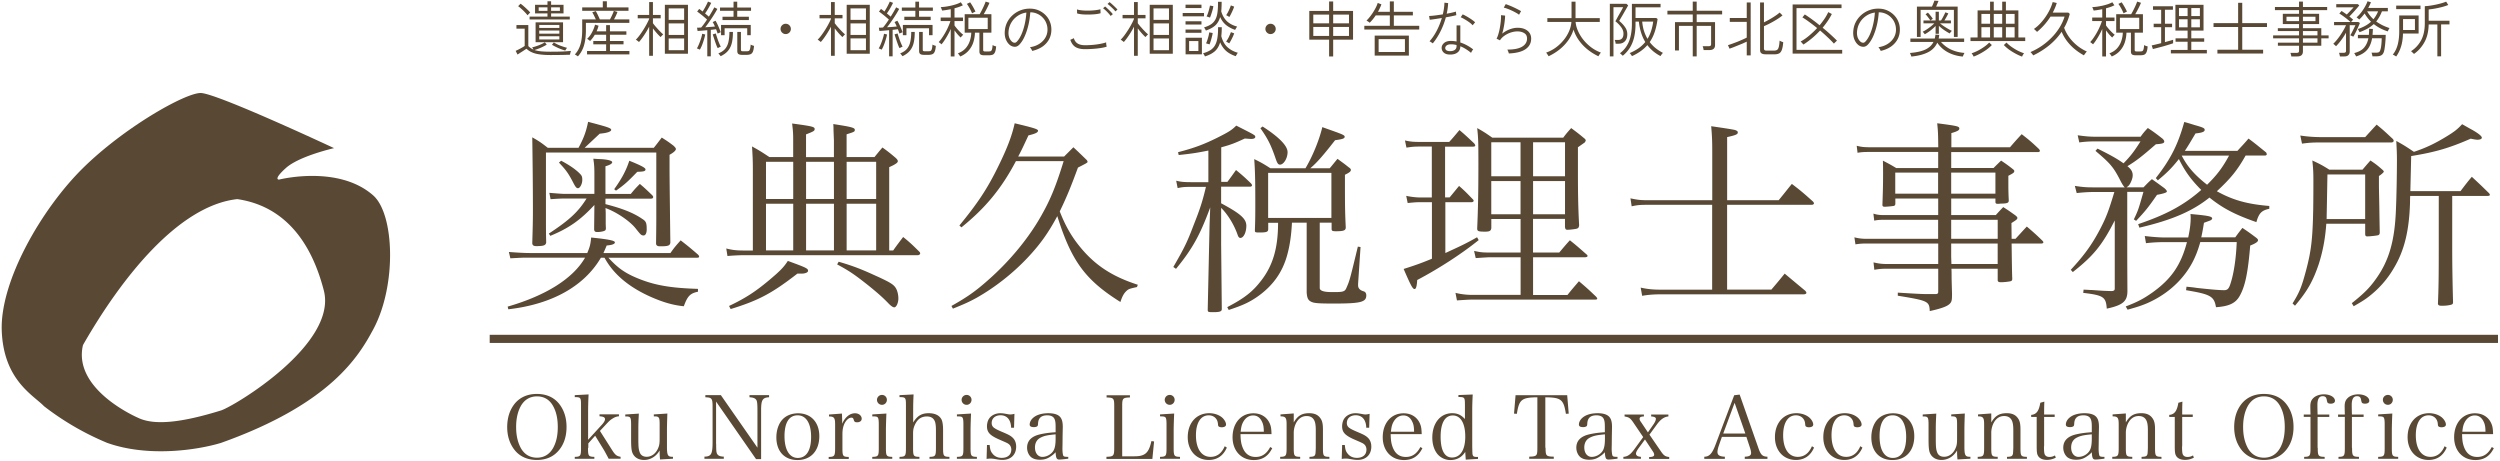
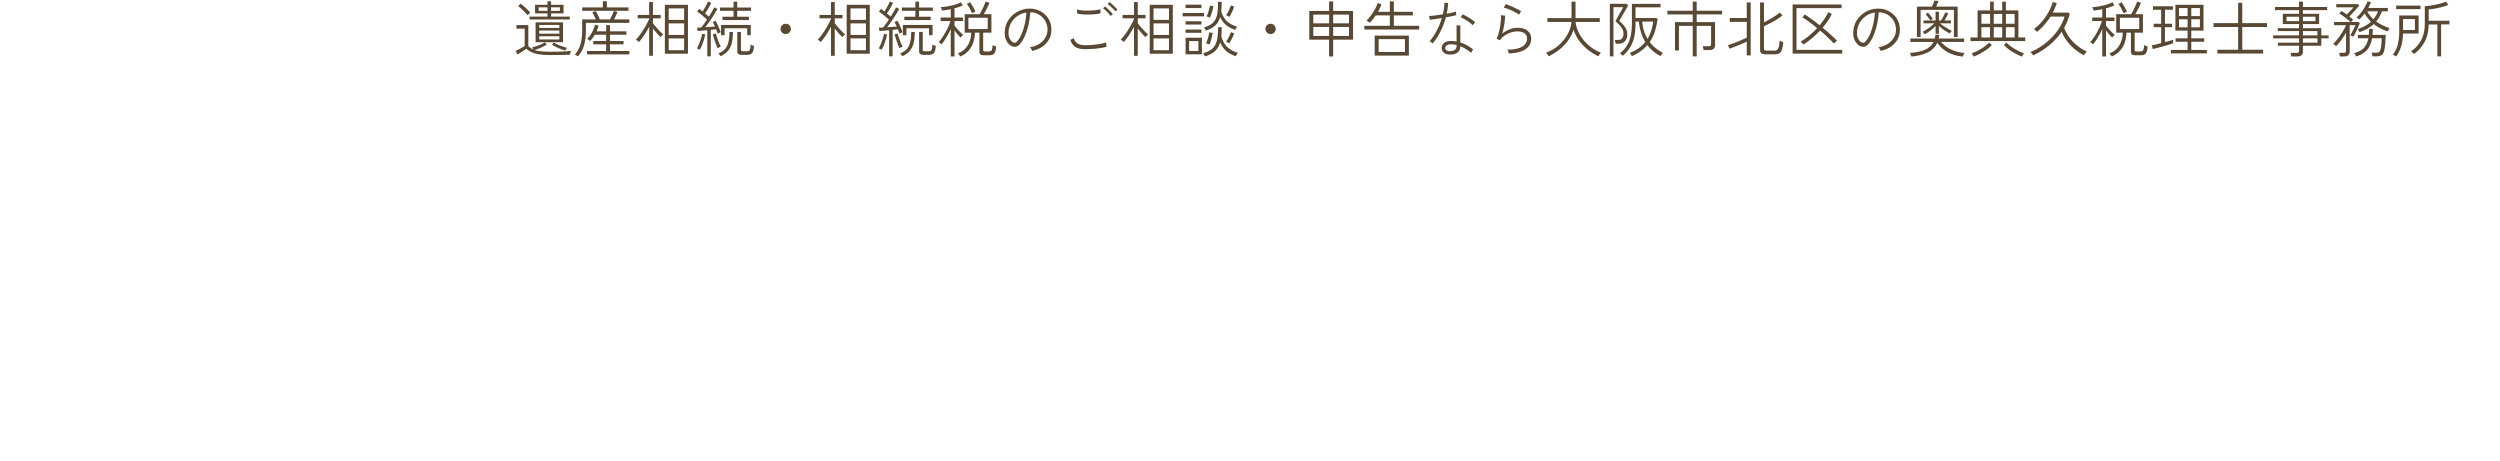
<svg xmlns="http://www.w3.org/2000/svg" width="1155" height="213" viewBox="0 0 1155 213" fill="none">
  <g clip-path="url(#clip0_29_4656)" fill="#584834">
-     <path d="M277.63 119.04c-7.78 13.26-22.73 21.56-42.79 23.85l-.3-1.24c17.69-5.11 30.2-12.96 35.76-22.61h-27.53c-1.05 0-1.62 0-6.99.3l-.68-2.93c3.68.3 7.48.49 9.54.49h26.67c1.13-2.67 1.5-3.87 1.8-7.17 8.34.86 10.97 1.43 10.97 2.25 0 .75-1.31 1.24-3.79 1.43-.68 1.62-.86 2.07-1.5 3.49h30.95c1.88-2.67 2.55-3.42 4.73-5.86 3.42 2.67 4.43 3.49 7.96 6.54.38.38.56.68.56.94 0 .49-.38.56-1.43.56H281.1c4.55 5 8.15 7.48 15.14 10.14 7.21 2.74 14.39 3.87 26.22 4.24v1.31c-3.61.75-4.81 1.99-6.54 6.72-4.73-.49-8.98-1.62-14.88-4.17-10.52-4.62-17.69-10.71-21.75-18.26h-1.69v-.04l.03.02zm24.42-50.75c1.24-1.5 2.44-3.12 3.68-4.73 2.37 1.5 3.12 1.99 5.48 3.79.75.75 1.05 1.13 1.05 1.5 0 .68-1.05 1.62-2.93 2.67v7.36c0 3.31.3 28.4.38 33.21-.19 1.31-.94 1.69-4.06 1.69h-.86c-1.05 0-1.62-.38-1.69-1.24.11-8.04.11-9.54.11-12.96V70.47h-50.98v29.64c0 5.41 0 7.17.11 11.91-.19 1.31-1.13 1.69-4.55 1.69-1.24 0-1.8-.38-1.88-1.31.19-6.8.3-9.35.3-15.44 0-11.46-.19-26.11-.3-33.51 3.31 1.88 4.24 2.55 7.17 4.85h14.2c2.44-4.55 3.49-7.4 4.43-12.02 2.07.56 3.61.94 4.62 1.24 4.62 1.24 6.05 1.8 6.05 2.44 0 .86-1.88 1.5-5.3 1.8-1.08 1-3.41 3.18-6.99 6.54h31.93l.03-.01zm-22.28 26.03c7.78 1.99 12.96 4.06 16.94 6.8 1.8 1.13 2.07 1.88 2.07 4.92 0 1.62-.56 2.74-1.43 2.74-1.05 0-1.31-.3-3.42-2.93-2.55-3.42-8.79-7.78-14.2-9.73.11 1.43.11 2.07.11 2.93v3.12c0 1.05 0 1.69.08 3.23 0 .75-.19 1.05-.68 1.24-.56.3-2.18.56-3.12.56-1.13 0-1.43-.19-1.62-1.05v-1.13l.11-10.33c-6.35 6.91-11.83 10.78-20.36 14.27l-.68-1.05c9.54-6.24 13.64-10.14 17.43-16.19h-10.22c-1.88 0-3.31.11-6.42.3l-.56-2.93c2.25.19 5.97.49 6.99.49h13.82v-8.9c0-3.61-.11-4.73-.49-7.36 1.5.11 2.67.19 3.42.19 3.31.19 5.3.75 5.3 1.43 0 .68-1.13 1.31-3.12 1.88v12.77h11.72c1.69-2.07 2.25-2.67 4.17-4.62 2.37 1.99 3.12 2.74 5.6 5.11.38.38.56.68.56.94 0 .49-.38.75-.94.75h-21.11v2.55h.05zm-20.51-20.06c3.79 1.99 6.8 4.06 8.71 6.05.86.86 1.05 1.43 1.05 2.85 0 1.8-1.05 3.79-1.99 3.79-.68 0-1.13-.56-1.99-2.18-2.44-4.73-3.49-6.16-6.8-9.65l1.01-.86h.01zm24.49 13.15c3.42-4.73 5.48-8.53 6.99-13.15 5.6 2.25 7.48 3.31 7.48 3.98 0 .86-.75 1.05-3.79 1.13-4.55 4.73-5.97 5.97-9.84 8.71l-.83-.68-.01.01zm128.89 28.32c1.88-2.67 2.55-3.49 4.62-6.24 3.31 2.67 4.24 3.61 7.48 6.8.3.3.38.56.38.75 0 .49-.56.86-1.13.86h-80.61c-2.07 0-5.48.19-7.29.38l-.56-3.49c2.93.75 4.81.94 8.23.94h4.06v-37.3c0-4.36-.11-6.24-.38-10.78 3.61 1.99 4.62 2.67 8.04 4.92h10.97v-8.53c0-2.37-.11-3.87-.49-6.99 9.17 1.24 10.41 1.5 10.41 2.55 0 .86-.49 1.13-3.98 2.48V72.6h12.88v-7.63c0-.56-.11-2.37-.19-5.11 0-.56 0-1.43-.11-2.55 8.41 1.31 9.95 1.69 9.95 2.67 0 .86-.19.94-3.79 2.07v10.52h12.88c1.62-1.99 2.07-2.55 3.68-4.43 2.85 2.07 3.68 2.74 6.24 4.92.68.68.86 1.05.86 1.43 0 .68-1.05 1.43-3.98 2.74v38.5h1.84-.01zm-75.81 25.62c7.59-3.61 12.21-6.61 18.74-12.1 4.73-3.98 6.54-5.78 8.41-8.71 8.34 3.04 9.35 3.49 9.35 4.55 0 .75-1.24 1.31-2.93 1.31h-1.99c-11.72 9.09-17.88 12.4-30.84 16.38l-.75-1.43h.01zm29.64-66.6h-12.58v17.2h12.58v-17.2zm0 19.38h-12.58v21.56h12.58V94.13zm18.82-19.38h-12.88v17.2h12.88v-17.2zm0 19.38h-12.88v21.56h12.88V94.13zm2.18 26.78c6.72 1.99 10.14 3.31 16.57 6.24 6.91 3.12 8.71 4.17 9.77 5.86.75 1.13 1.24 3.12 1.24 4.92 0 1.99-.94 4.06-1.88 4.06-.68 0-1.69-.75-2.93-2.07-2.18-2.25-4.55-4.43-9.28-8.23-6.24-4.92-8.6-6.54-14.2-9.54l.71-1.24zm17.32-46.17h-13.64v17.2h13.64v-17.2zm0 19.38h-13.64v21.56h13.64V94.12zm86.88-21.85l4.24-4.24c2.74 2.55 3.61 3.42 6.24 5.97.19.38.3.49.3.75 0 .38-.3.56-4.43 2.67-3.42 9.28-5.3 13.82-8.41 20.25 2.44 6.24 5.11 11.08 8.9 15.81 7.1 8.9 15.14 14.2 27.16 18.07l-.38 1.05c-3.31.75-3.79.86-4.73 1.69-1.24 1.13-1.99 2.37-2.93 5.22-16.19-10.14-22.61-18.82-29.15-39.67-4.17 7.78-7.85 12.96-13.71 19.2-6.91 7.36-15.33 13.9-23.74 18.63-3.31 1.8-5.6 2.85-10.78 4.92l-.68-1.24c7.1-3.98 11.16-6.8 17.02-12.02 10.14-8.9 19.12-19.87 24.98-30.58 3.98-7.1 6.42-13.26 9.84-24.3h-22.05c-6.72 12.7-14.01 21.56-25.17 30.58l-.94-.86c8.53-10.41 12.88-16.94 17.88-27.16 4.06-8.23 6.35-14.09 7.66-20.06 9.09 2.18 10.78 2.74 10.78 3.42 0 .86-1.31 1.43-4.43 2.18-2.44 5.22-2.74 5.97-4.73 9.77h21.26v-.05zm72.46 11.76h2.93c1.69-2.25 2.25-3.04 3.98-5.48 3.12 2.55 4.06 3.42 6.91 6.16.3.38.49.68.49.86 0 .38-.38.68-.94.68h-13.34v7.66c8.98 4.81 11.65 7.17 11.65 10.41 0 2.93-1.24 5.6-2.74 5.6-.56 0-.94-.38-1.31-1.5-1.69-4.81-4.55-9.35-7.59-12.4v16.75l.3 29.83v.19c0 1.13-.94 1.43-4.06 1.43-2.18 0-2.44-.08-2.44-1.13l.86-39.44.3-7.85c-4.73 12.88-8.34 19.31-15.81 28.4l-1.24-.86c5.3-9.17 6.42-11.53 9.47-19.57 3.04-7.66 4.06-10.97 5.6-17.43h-7.29c-2.74 0-3.68.11-5.78.56l-.68-3.42c1.88.49 3.49.68 6.72.68h8.15V69.55c-5.22 1.05-7.59 1.43-13.71 2.07l-.3-1.31c7.29-1.88 11.65-3.49 17.99-6.61 5.3-2.67 6.72-3.49 8.9-5.67 8.6 4.36 8.79 4.43 8.79 5.22 0 .56-.68.94-1.8.94-.68 0-1.88-.11-3.04-.19-4.73 2.18-6.42 2.85-10.89 4.06v16h-.08v-.03zm32.76 18.82c-.3 5.67-.94 10.41-2.18 14.88-2.25 8.34-6.99 14.76-14.46 19.8-3.61 2.37-6.35 3.61-12.58 5.67l-.68-1.31c7.66-3.98 11.65-6.99 15.7-12.28 5.41-6.99 7.78-15.06 7.78-26.67h-4.55v2.85c0 1.31-.68 1.62-3.98 1.62-2.07 0-2.18-.08-2.18-1.05.19-5.03.19-7.4.19-12.88 0-10.33-.11-14.58-.49-19.98 3.42 1.69 4.36 2.25 7.48 4.24h16.19c3.23-5.41 6.35-12.96 7.78-19.01 2.07.75 3.68 1.31 4.73 1.69 4.55 1.62 5.6 2.07 5.6 2.74 0 .86-.94 1.13-4.43 1.62-5.3 6.8-8.34 10.33-11.46 12.96h8.98c1.62-1.88 2.07-2.55 3.61-4.36 2.25 1.69 3.04 2.18 5.11 3.87.75.49 1.05.86 1.05 1.24 0 .75-.68 1.24-2.74 2.25 0 12.96 0 16.64.38 24.3 0 1.43-.94 1.8-4.55 1.8-1.62 0-1.99-.19-1.99-1.13v-2.85h-5.48v30.2c0 1.253 1.827 1.88 5.48 1.88h1.69c3.68 0 4.55-.3 5.22-2.07 1.43-3.23 1.62-3.98 5.22-18.93l1.24.19-1.13 17.02v.68c0 1.326.827 2.24 2.48 2.74.86.19 1.31.94 1.31 1.88 0 3.12-2.55 3.79-14.95 3.79-7.59 0-9.35-.19-10.71-.94-1.24-.68-1.69-1.62-1.88-4.17v-32.27h-6.8v-.01zm-13.56-44.4c7.78 5 11.53 8.98 11.53 11.83 0 2.85-1.8 5.78-3.49 5.78-.86 0-1.31-.68-2.07-2.93-2.18-6.35-3.61-9.09-6.99-13.9l1.01-.79.01.01zm2.55 42.22h29.23V79.86h-29.23v20.81zm81.86-9.47h1.99c1.88-2.25 2.48-3.04 4.36-5.3 2.93 2.55 3.68 3.42 6.35 6.16.3.3.38.49.38.68 0 .38-.38.68-1.05.68h-12.02v23.48c6.61-3.04 9.28-4.24 14.65-7.29l.75 1.31c-7.85 6.35-18.56 13.26-28.4 18.44-.19 3.04-.56 4.17-1.24 4.17-.86 0-1.8-1.8-5.03-9.28 4.73-1.5 7.85-2.55 13.07-4.73V93.41h-5.6c-1.5 0-2.85.11-5.6.38l-.68-3.31c2.25.49 4.73.75 6.42.75h5.41V67.71h-5.48c-2.67 0-3.68.11-6.24.49l-.68-3.31c2.48.56 3.87.68 7.1.68h13.34c2.07-2.25 2.67-3.04 4.73-5.48 3.04 2.55 3.87 3.42 6.8 6.16.3.38.49.75.49.94 0 .38-.38.56-1.05.56h-12.88v23.44h.11v.01zm40.53 25.47h12.1c2.18-2.55 2.74-3.31 4.92-5.67 3.42 2.74 4.43 3.68 7.78 6.61.3.19.38.49.38.68 0 .3-.49.56-1.13.56h-24.04v17.43h15.89c2.25-2.85 3.04-3.68 5.3-6.35 3.61 3.04 4.62 3.98 7.96 7.17.3.38.49.68.49.75 0 .49-.3.56-1.13.56h-56.2c-1.62 0-3.12.08-7.48.38l-.68-3.49c2.74.68 5.3.94 8.23.94h21.86v-17.39h-13.45c-1.69 0-2.55.08-7.29.38l-.75-3.31c3.23.68 3.79.75 7.96.75h13.52v-15.51h-13.52v4.24c-.19 1.24-.75 1.62-2.85 1.62-3.12 0-3.68-.19-3.68-1.5.38-8.53.56-16.38.56-29.9 0-10.33-.08-12.02-.56-16.45 3.23 1.8 4.17 2.48 6.99 4.43h32.76c1.5-1.99 1.99-2.55 3.68-4.43 2.67 1.99 3.42 2.55 5.67 4.43.75.56 1.05.94 1.05 1.31 0 .19-.3.68-.49.94-.19.11-1.24.86-3.12 2.18v10.33c0 11.16.11 17.51.56 25.73-.11.86-.3 1.24-.94 1.5-.38.19-3.23.56-4.36.56-.86 0-1.05-.19-1.24-1.24v-3.79h-14.76v15.55h.01zm-5.78-50.94h-13.52v15.7h13.52v-15.7zm0 17.92h-13.52v15.33h13.52V83.65zm20.55-2.18V65.73h-14.76v15.7h14.76v.04zm-14.76 17.51h14.76V83.65h-14.76v15.33zm113.51-6.54c2.74-3.31 3.49-4.36 6.05-7.48 4.36 3.31 5.6 4.43 9.65 8.04.38.38.56.68.56.94 0 .38-.49.68-1.05.68h-39.07v39.18h20.44c2.28-2.653 4.333-5.12 6.16-7.4 3.04 2.55 6.24 5.22 9.54 7.96.3.38.49.68.49.94 0 .38-.56.68-1.31.68h-66.34c-2.74 0-5.48.19-8.23.68l-.68-3.79c3.04.68 5.67.94 8.9.94h24.12V94.63h-30.2c-2.93 0-4.24.08-6.99.68l-.56-3.68c3.12.68 4.62.86 7.59.86h30.2V70.33c0-4.92-.08-7.36-.49-12.02 5.22.75 10.22 1.5 11.16 1.8.75.3 1.13.56 1.13 1.05 0 .86-.68 1.24-4.92 2.18v29.15h23.85v-.05zm79.67-.75v7.66h20.62c1.43-1.62 1.88-2.07 3.42-3.68 2.55 1.62 3.31 2.18 5.67 3.87.56.49.86.75.86 1.13 0 .56-.3.86-2.74 2.37l.08 7.29h1.8c2.25-2.44 2.93-3.23 5.22-5.67 3.12 2.67 4.06 3.49 7.1 6.42.38.38.56.68.56.86 0 .3-.38.56-.86.56h-13.82c.11 8.53.19 14.01.3 16.27 0 .68-.19.94-.68 1.13-.68.19-2.93.49-4.55.49-1.05 0-1.5-.3-1.5-.94v-5.3h-21.37c.053.754.08 2.294.08 4.62l.19 6.99c0 2.55-.11 3.23-.56 3.98-.94 1.5-3.31 2.55-9.73 3.98-.19-4.55-.75-4.81-14.76-7.1v-1.43c10.78.68 11.83.68 14.58.68h2.67c1.16 0 1.43-.3 1.43-1.13v-10.59H871.8c-2.48 0-3.61.11-5.86.49l-.38-3.42c2.44.56 3.79.75 6.42.75h23.48v-9.47h-32.83c-2.67 0-3.42.11-5.41.38l-.49-3.23c2.07.49 3.31.68 5.86.68h32.83v-8.79H870.7c-2.55 0-3.31.11-4.81.38l-.38-3.23c1.8.56 2.85.68 5.22.68h24.72v-7.66h-19.8V94c0 .68-.19.94-.68 1.13-.38.08-2.93.38-4.24.38-.75 0-1.05-.19-1.05-.86.19-5.78.3-8.6.3-14.01 0-3.12 0-3.87-.08-6.42 2.74 1.43 3.61 1.88 6.16 3.42h19.38V70.2h-31.4c-3.12 0-3.98.08-5.86.38l-.38-3.23c2.25.56 3.42.68 6.35.68h31.33c-.08-6.16-.08-6.91-.49-11.08 9.54 1.24 10.22 1.43 10.22 2.48 0 .75-.86 1.24-3.68 2.07v6.54h27.08c2.37-2.74 3.04-3.49 5.41-6.05 3.68 2.85 4.73 3.79 8.04 6.91.19.3.38.56.38.86 0 .19-.38.49-.75.49h-40.23v7.36h19.57c1.43-1.43 1.88-1.88 3.49-3.42 2.37 1.62 3.04 2.07 5.22 3.79.68.49.86.75.86 1.05 0 .68-.38.94-2.74 2.18 0 6.91 0 7.1.19 11.34 0 1.13-.56 1.43-3.12 1.5-.75 0-1.31.11-1.69.11h-.3c-.75 0-1.05-.19-1.05-.94v-1.5h-20.44l.01-.03zm-6.05-11.95h-19.8v9.73h19.8v-9.73zm26.48 0h-20.44v9.73h20.44v-9.73zm1.05 21.79h-21.49v8.79h21.49v-8.79zm-21.49 10.97v6.16l.11 3.31h21.37v-9.47h-21.49.01zm87.54-49.39c1.31-1.8 1.8-2.37 3.31-3.98 3.12 2.07 3.98 2.74 6.91 5.03.49.56.68.86.68 1.24 0 .75-.86 1.05-3.87 1.24-6.72 5.86-9.09 7.66-13.15 10.14 1.8 1.43 2.44 2.67 2.44 4.17 0 1.13-.38 2.25-1.05 3.61-.56 1.05-.86 1.31-1.8 1.99h7.85c1.62-1.69 2.07-2.18 3.87-3.79 2.55 1.8 3.31 2.37 5.78 4.17.75.68 1.13 1.13 1.13 1.5v.08c-.05.453-1.57.953-4.55 1.5-4.24 6.16-5.67 7.78-9.65 12.02l-1.05-.68c2.07-4.36 2.07-4.43 4.43-12.7h-7.48v23.18c0 13.64.08 21.19.08 22.61 0 4.73-2.07 6.54-9.54 8.15-.38-5.41-1.5-6.16-10.89-7.29l.19-1.5c1.69.08 3.04.19 3.87.19 5.41.38 5.48.38 9.09.49 1.13-.11 1.43-.38 1.43-1.24v-31.4c-5.78 11.34-9.73 16.27-19.38 23.85l-.94-1.05c6.24-6.72 9.84-11.72 13.52-18.74 2.93-5.6 4.06-8.71 6.61-17.2h-9.35c-2.453 0-5.133.163-8.04.49l-.86-3.31c3.68.56 5.22.68 8.41.68h14.65c-.5-.453-1.126-1.403-1.88-2.85-3.31-6.54-4.73-8.15-11.65-14.01l.94-1.05c6.54 3.23 9.28 4.85 12.02 6.8 3.31-3.42 4.73-5.22 7.85-10.14h-19.87c-3.23 0-5.6.08-8.41.49l-.75-3.31c4.06.56 5.67.68 9.17.68h19.95v-.04l-.02-.02zm21.98 46.54c.75-3.49 1.13-6.35 1.13-8.98 0-.19 0-1.05-.11-1.8 8.41.75 10.03 1.13 10.03 2.07 0 .3-.3.56-.56.75-.26.19-1.43.56-3.23 1.24-.56 3.61-.86 4.92-1.24 6.72h15.7c1.43-1.99 1.88-2.55 3.31-4.36 2.67 1.8 3.49 2.37 5.97 4.24.94.68 1.24 1.05 1.24 1.43 0 .75-1.13 1.5-3.61 2.48-1.05 12.7-2.37 18.93-4.92 23.37-1.88 3.31-5 4.73-10.89 5.11-.86-5.03-2.48-5.97-13.82-7.85l.19-1.62c2.07.19 3.68.38 4.73.56 6.16.68 10.22 1.05 12.7 1.05 1.5 0 2.18-.68 2.93-3.12 1.5-4.55 2.55-11.46 2.85-19.12h-16.83c-1.99 7.17-4.81 12.51-9.47 17.62-4.06 4.43-9.17 8.04-14.95 10.59-2.67 1.13-4.62 1.8-9.17 3.04l-.86-1.5c5.48-2.07 8.34-3.61 12.58-6.61 8.53-6.16 12.96-12.58 15.7-23.1h-9.84c-3.04 0-5.6.08-9.09.49l-.56-3.31c3.78.453 6.997.68 9.65.68h10.44v-.08.01zm26.48-37.75c-3.68 6.61-6.91 10.59-13.26 16.45 7.29 4.06 14.01 5.97 24.23 6.8v1.31c-3.61.75-4.81 2.07-5.97 6.16-9.95-3.49-15.44-6.35-21.67-11.34-7.96 6.35-17.43 10.41-32.38 13.9l-.56-1.62c13.07-4.43 21.11-8.79 29.15-15.81-4.73-4.73-7.59-8.71-10.33-14.27-3.49 4.36-5.41 6.24-9.73 9.84l-.94-1.05c6.91-8.79 10.22-15.44 13.15-25.92 2.07.56 3.79 1.13 4.81 1.43 3.98 1.13 4.62 1.43 4.62 2.25 0 .82-1.13 1.31-4.24 1.62-2.37 3.98-3.23 5.48-4.92 8.04h24.3c2.25-2.48 3.04-3.23 5.11-5.67 3.61 2.67 4.62 3.61 8.15 6.42.11.3.3.68.3.75 0 .38-.38.68-.86.68h-8.94v.04l-.02-.01zm-17.77 13.45c4.62-4.55 7.1-7.85 10.14-13.45h-21.86c2.63 5.11 5.94 8.9 11.72 13.45zm55.07 18.06c-.49 6.91-1.62 12.77-3.49 18.63-2.67 7.85-5.22 12.4-10.97 19.2l-1.13-1.05c3.31-5.3 4.24-7.78 6.24-15.25 2.37-8.9 3.04-14.46 3.31-28.29.08-6.72.08-8.98.08-13.34 0-3.31-.08-5.48-.49-9.17 3.49 1.62 4.55 2.18 7.85 4.24h15.33c1.62-1.88 2.07-2.44 3.68-4.24 2.48 1.69 3.23 2.25 5.48 4.24.38.3.68.68.68.94 0 .26-1.05 1.24-2.25 1.99v4.24c0 1.8.11 5.86.19 10.52.05 4.107.12 7.863.19 11.27 0 .75-.19 1.05-.68 1.31-.56.19-3.61.56-5.11.56-.68 0-.94-.3-.94-1.24v-4.62h-17.96v.04l-.01.02zm-12.02-40.8c3.68.56 6.72.75 10.78.75h19.2c2.25-2.48 2.93-3.23 5.3-5.78 3.31 2.67 4.24 3.61 7.59 6.72.19.38.3.68.3.75 0 .38-.49.75-.94.75h-31.4c-5.48 0-6.61.11-10.03.56l-.79-3.76-.01.01zm29.98 17.99h-17.43c-.2 11.293-.33 18.166-.38 20.62h17.81V80.6zm20.81 9.84c-.08 1.24-.08 2.37-.08 3.04-.38 12.96-2.55 22.16-7.48 30.39-3.04 5.22-6.91 9.54-11.46 13.07-1.8 1.43-3.49 2.48-7.1 4.55l-.86-1.43c5.97-4.73 8.6-7.48 11.65-11.91 5.6-8.04 8.15-17.13 8.71-30.65.3-6.35.49-17.2.49-23.67 0-3.31-.11-4.92-.3-8.71 3.61 1.99 4.62 2.67 8.15 5.03 5.41-1.8 9.65-3.79 15.06-7.1 3.68-2.25 5.03-3.31 7.21-5.67 1.99 1.13 3.49 1.99 4.55 2.55 2.85 1.62 4.55 2.93 4.55 3.68 0 .56-.75.94-1.99.94-.56 0-1.5-.11-3.12-.49-9.95 4.36-16.45 6.24-27.53 8.04-.07 3.353-.2 8.75-.38 16.19h23.18c2.18-2.85 2.85-3.79 5.22-6.61 3.49 3.23 4.55 4.24 7.85 7.48.38.38.49.68.49.86 0 .3-.38.49-1.13.49h-16.27v24.23c0 6.8.11 14.58.38 24.72 0 .86-.19 1.13-.86 1.31-1.05.3-2.44.49-4.24.49-1.31 0-1.69-.19-1.88-.86.3-6.91.38-12.32.38-24.98V90.51h-13.19v-.08.01zM237.7 186.62c2.44-3.04 5.97-4.62 10.33-4.62s7.89 1.54 10.33 4.62c2.22 2.85 3.38 6.39 3.38 10.63 0 4.24-1.13 7.81-3.38 10.59-2.52 3.12-5.94 4.66-10.33 4.66s-7.96-1.62-10.33-4.66c-2.22-2.85-3.38-6.39-3.38-10.59.04-4.24 1.13-7.74 3.38-10.63zm2.93 20.4c1.62 2.89 4.17 4.43 7.44 4.43 3.27 0 5.78-1.54 7.44-4.43 1.47-2.63 2.18-5.78 2.18-9.73s-.71-7.1-2.18-9.73c-1.62-2.93-4.17-4.43-7.44-4.43-3.27 0-5.78 1.54-7.44 4.43-1.47 2.67-2.18 5.9-2.18 9.73s.71 6.99 2.18 9.73zm31.03-.12c0 3.76.19 4.09 2.93 4.17v.9h-9.05v-.9c2.67-.08 2.89-.41 2.89-4.17v-19.76c0-3.46-.15-3.64-2.89-3.68v-.9l6.39-.34c-.15 2.7-.23 6.01-.23 8.11v12.85l6.39-6.99c.94-1.01 1.43-1.92 1.43-2.52 0-.86-.79-1.24-2.55-1.35v-.9h8.98v.9c-1.16.11-1.84.38-2.7.9-1.39.86-1.54.98-3.98 3.61l-2.1 2.25 5.67 8.94c1.39 2.18 2.07 2.7 3.87 3.01v.9h-5.52c-.41-.86-1.69-3.16-2.1-3.91l-4.13-6.72-3.16 3.53v2.07h-.14zm33.28 5.37c-.11-.98-.19-2.18-.19-4.17-1.58 2.74-4.21 4.4-7.21 4.4-2.59 0-4.58-1.24-5.41-3.42-.41-1.09-.56-2.74-.56-6.27v-6.69c0-2.1-.15-2.97-.6-3.34-.23-.23-.6-.34-1.39-.38h-.71v-.9l6.27-.41c-.19 3.76-.23 4.73-.23 7.55v3.53c0 4.09.08 5.18.56 6.61.49 1.5 1.62 2.25 3.31 2.25 2.22 0 4.21-1.47 5.26-3.94.6-1.39.71-2.25.71-4.77v-6.24c0-2.14-.11-2.93-.6-3.31-.23-.23-.64-.38-1.39-.41h-.71v-.9l6.27-.41c-.11 3.04-.19 5.71-.19 7.55v7.66c0 4.06.38 4.77 2.48 4.77h.3v.9l-5.97.34zm25.92-7.17c0 3.23.11 4.13.56 4.77.49.71 1.35 1.05 2.97 1.09v1.01h-8.94v-1.01c1.54 0 2.4-.34 2.93-1.09.56-.79.83-2.37.83-5.48v-16.34c0-3.98-.3-4.4-3.34-4.51v-.98h7.17l16.9 24.27v-16.68c0-3.64-.11-4.85-.6-5.48-.53-.71-1.43-1.05-3.08-1.13v-.98h9.05v.98c-3.04.15-3.68 1.24-3.68 6.05v22.54h-2.33l-18.48-26.6v19.57h.04zm30.8-11.46c1.69-1.73 4.24-2.7 7.06-2.7 5.94 0 9.8 4.17 9.8 10.56 0 6.76-3.91 11.04-10.07 11.04s-9.77-4.17-9.77-10.48c0-3.38 1.09-6.5 2.97-8.41l.01-.01zm6.91 17.92c3.98 0 6.16-3.46 6.16-9.69 0-6.23-2.25-9.99-6.24-9.99s-6.05 3.46-6.05 9.65 2.25 10.03 6.12 10.03h.01zm20.4-20.51c.08 2.03.11 2.55.11 3.42v1.31c1.35-3.08 3.53-4.85 5.94-4.85 1.73 0 3.08 1.09 3.08 2.52 0 1.01-.86 1.65-2.14 1.65-.9 0-1.24-.23-1.5-1.01-.23-.9-.49-1.13-1.13-1.13-1.05 0-2.18.9-3.04 2.44-.71 1.35-1.09 3.01-1.09 5.15v6.39c0 3.83.19 4.09 2.93 4.17v.9h-9.28v-.9c2.7-.08 2.97-.41 2.97-4.17v-10.89c0-3.04-.49-3.64-2.82-3.64v-.9l5.97-.45v-.01zm20.55 0c-.11 2.37-.23 5.9-.23 7.59v8.26c0 3.76.19 4.09 2.93 4.17v.9h-9.24v-.9c2.82-.08 3.01-.41 3.01-4.17v-10.82c0-2.03-.15-2.97-.6-3.34-.34-.3-.98-.38-2.4-.38v-.9l6.54-.41h-.01zm-2.03-8.6c1.24 0 2.25 1.01 2.25 2.25 0 1.31-1.01 2.33-2.25 2.33-1.31 0-2.33-1.01-2.33-2.33a2.323 2.323 0 012.33-2.25zm14.35 12.81c1.92-3.12 3.91-4.36 7.21-4.36 2.97 0 4.96 1.01 5.94 2.93.49 1.01.71 2.7.71 4.96v8.11c0 3.76.19 4.09 2.93 4.17v.9h-9.2v-.9c2.74-.08 2.97-.38 2.97-4.17v-8.15c0-2.07-.19-3.57-.64-4.4-.64-1.31-1.84-1.95-3.57-1.95-1.62 0-3.04.56-4.02 1.58-.83.86-1.5 2.07-1.92 3.34-.3.9-.41 1.69-.41 3.04v6.54c0 3.83.19 4.09 2.93 4.17v.9h-9.2v-.9c2.74-.08 2.97-.38 2.97-4.17v-19.76c0-3.46-.15-3.64-2.97-3.68v-.9l6.5-.34c-.15 3.08-.19 4.58-.19 8.11v4.92h-.04v.01zm26.78-4.21c-.11 2.37-.23 5.9-.23 7.59v8.26c0 3.76.19 4.09 2.93 4.17v.9h-9.24v-.9c2.82-.08 3.01-.41 3.01-4.17v-10.82c0-2.03-.15-2.97-.6-3.34-.34-.3-.98-.38-2.4-.38v-.9l6.54-.41h-.01zm-2.03-8.6c1.24 0 2.25 1.01 2.25 2.25 0 1.31-1.01 2.33-2.25 2.33-1.31 0-2.33-1.01-2.33-2.33a2.323 2.323 0 012.33-2.25zm9.4 23.14h1.24c.15 1.92.45 2.89 1.13 3.76 1.05 1.47 2.55 2.18 4.43 2.18 2.74 0 4.43-1.43 4.43-3.83 0-.94-.38-1.84-.98-2.37-.71-.6-.86-.64-4.55-2.25-4.4-1.92-5.71-3.38-5.71-6.12 0-1.43.41-2.82 1.09-3.72 1.09-1.47 3.01-2.33 5.03-2.33 1.05 0 1.58.08 3.76.49.34.04.6.08.86.08.49 0 1.13-.08 1.95-.3l-.19 6.42h-1.35c-.08-3.61-1.88-5.75-4.85-5.75-2.52 0-4.13 1.43-4.13 3.61 0 .94.38 1.65 1.09 2.18.79.56 1.54.98 4.21 2.1 2.7 1.13 3.72 1.73 4.66 2.74.86.94 1.35 2.25 1.35 3.87 0 3.72-2.48 6.12-6.27 6.12-1.13 0-1.65-.08-4.06-.49-.56-.08-1.05-.11-1.5-.11-.45 0-1.01.04-1.84.15l.19-6.42.01-.01zm37.56 6.31c-1.58.23-3.38.41-4.17.41-1.2 0-1.54-.64-1.69-3.38-.64.71-1.16 1.16-1.99 1.73-1.8 1.31-3.19 1.73-5.26 1.73-1.8 0-3.12-.41-4.13-1.24-1.09-.98-1.8-2.59-1.8-4.32 0-3.19 2.03-5.26 5.97-6.16 2.1-.49 4.24-.79 7.21-.98v-2.55c0-1.88-.15-2.85-.56-3.68-.53-1.05-1.65-1.58-3.34-1.58-2.67 0-4.06 1.2-4.21 3.72-.04.86-.11 1.13-.45 1.39-.3.19-.83.34-1.43.34-1.39 0-1.99-.38-1.99-1.2 0-1.47 1.05-2.93 2.74-3.91 1.54-.86 3.53-1.31 5.94-1.31 2.59 0 4.47.6 5.45 1.8.83 1.01 1.16 2.37 1.16 4.58 0 .073-.027 1.437-.08 4.09l-.04 3.87-.04 1.88c0 1.69.19 3.16.45 3.49.26.33.71.45 2.25.45v.83h.01zm-5.9-11.23c-3.61.34-5.18.64-6.8 1.47-1.8.86-2.7 2.48-2.7 4.62 0 2.55 1.39 4.32 3.42 4.32 2.03 0 4.17-1.2 5.18-2.97.64-1.13.94-2.85.94-5.52v-1.92h-.04zm23.59 10.37c3.23-.11 3.53-.41 3.53-4.13v-19.16c0-3.76-.23-4.02-3.53-4.13v-1.01h10.78v1.01c-3.34.11-3.57.38-3.57 4.13v23.06h5.71c4.88 0 6.61-1.58 7.78-7.02l1.24.15-.79 8.08h-21.22v-.98h.08-.01zm31.22-19.99c-.11 2.37-.23 5.9-.23 7.59v8.26c0 3.76.19 4.09 2.93 4.17v.9h-9.24v-.9c2.82-.08 3.01-.41 3.01-4.17v-10.82c0-2.03-.15-2.97-.6-3.34-.34-.3-.98-.38-2.4-.38v-.9l6.54-.41h-.01zm-2.03-8.6c1.24 0 2.25 1.01 2.25 2.25 0 1.31-1.01 2.33-2.25 2.33-1.31 0-2.33-1.01-2.33-2.33a2.323 2.323 0 012.33-2.25zm26.37 24.34c-1.65 3.76-4.47 5.71-8.38 5.71-5.71 0-9.69-4.32-9.69-10.52 0-6.61 4.02-11.08 9.95-11.08 2.37 0 4.55.79 6.01 2.07 1.05.98 1.73 2.18 1.73 3.19 0 .79-.79 1.24-2.03 1.24-.56 0-1.09-.15-1.39-.41-.23-.23-.23-.34-.34-1.39-.23-2.22-1.92-3.72-4.24-3.72-3.68 0-5.9 3.42-5.9 9.24 0 6.16 2.55 9.95 6.76 9.95 2.93 0 5.15-1.65 6.54-4.92l.98.64zm6.31-6.24c.04 2.82.3 4.43.94 6.09 1.16 3.01 3.16 4.47 6.09 4.47 2.93 0 5.07-1.5 6.69-4.58l.94.53c-1.84 3.72-4.58 5.48-8.56 5.48-5.78 0-9.77-4.32-9.77-10.52 0-6.57 3.91-11.08 9.62-11.08 3.68 0 6.5 1.88 7.74 5.15.41 1.09.56 2.07.64 4.47h-14.31l-.02-.01zm10.78-1.09c-.04-2.14-.23-3.34-.79-4.51-.9-1.99-2.25-3.01-4.17-3.01s-3.57 1.09-4.66 3.16c-.6 1.16-.86 2.22-1.09 4.36h10.71zm13.79-4.24c1.8-3.12 3.76-4.32 7.14-4.32 2.55 0 4.21.79 5.33 2.52.79 1.16 1.05 2.59 1.05 5.07v8.41c0 3.83.19 4.09 2.97 4.17v.9h-9.2v-.9c1.35-.04 2.07-.19 2.4-.6.23-.34.38-.64.41-1.35.04-.45.11-1.95.11-2.22v-8.15c0-2.03-.19-3.46-.64-4.4-.64-1.43-1.88-2.14-3.57-2.14-1.92 0-3.46.9-4.58 2.7-.86 1.35-1.39 3.31-1.39 4.96v7.02c0 3.83.19 4.09 2.97 4.17v.9h-9.24v-.9c2.7-.08 2.97-.41 2.97-4.17V196c0-3.04-.49-3.64-2.82-3.64v-.9l6.12-.45v4.21h-.04.01zm22.39 10.37h1.24c.15 1.92.45 2.89 1.13 3.76 1.05 1.47 2.55 2.18 4.43 2.18 2.74 0 4.43-1.43 4.43-3.83 0-.94-.38-1.84-.98-2.37-.71-.6-.86-.64-4.55-2.25-4.4-1.92-5.71-3.38-5.71-6.12 0-1.43.41-2.82 1.09-3.72 1.09-1.47 3.01-2.33 5.03-2.33 1.05 0 1.58.08 3.76.49.34.04.6.08.86.08.49 0 1.13-.08 1.95-.3l-.19 6.42h-1.35c-.08-3.61-1.88-5.75-4.85-5.75-2.52 0-4.13 1.43-4.13 3.61 0 .94.38 1.65 1.09 2.18.79.56 1.54.98 4.21 2.1 2.7 1.13 3.72 1.73 4.66 2.74.86.94 1.35 2.25 1.35 3.87 0 3.72-2.48 6.12-6.27 6.12-1.13 0-1.65-.08-4.06-.49-.56-.08-1.05-.11-1.5-.11-.45 0-1.01.04-1.84.15l.19-6.42.01-.01zm22.42-5.04c.04 2.82.3 4.43.94 6.09 1.16 3.01 3.16 4.47 6.09 4.47 2.93 0 5.07-1.5 6.69-4.58l.94.53c-1.84 3.72-4.58 5.48-8.56 5.48-5.78 0-9.77-4.32-9.77-10.52 0-6.57 3.91-11.08 9.62-11.08 3.68 0 6.5 1.88 7.74 5.15.41 1.09.56 2.07.64 4.47h-14.31l-.02-.01zm10.82-1.09c-.04-2.14-.23-3.34-.79-4.51-.9-1.99-2.25-3.01-4.17-3.01s-3.57 1.09-4.66 3.16c-.6 1.16-.86 2.22-1.09 4.36h10.71zm27.09-17.2a131.7 131.7 0 00-.23 8.08v15.7c.08 3.83.08 3.87.3 4.36.23.53.71.71 1.92.71h.45v.9l-5.67.34-.23-3.57c-1.65 2.55-3.94 3.76-6.91 3.76-2.25 0-4.51-1.05-5.97-2.82-1.5-1.88-2.33-4.47-2.33-7.55 0-6.69 3.72-11.27 9.17-11.27 2.48 0 4.17.83 5.9 2.7v-6.12c0-3.94-.04-4.02-3.01-4.06v-.9l6.61-.26zm-9.2 9.69c-3.64 0-5.63 3.46-5.63 9.8 0 6.34 1.84 9.62 5.26 9.62 3.87 0 6.12-3.57 6.12-9.65s-2.07-9.77-5.75-9.77zm42.85 14.88c0 2.4.15 3.16.71 3.61.41.38 1.47.53 3.08.53v1.01H706.5v-1.01c1.73 0 2.7-.19 3.12-.6.53-.45.64-1.24.64-3.53v-23.29c-7.25.08-8.45 1.01-9.47 7.63l-1.31-.08.71-8.53h23.85l.71 8.53-1.31.08c-1.05-6.61-2.18-7.55-9.5-7.63v23.29h.11v-.01zm33.25 5.07c-1.58.23-3.38.41-4.17.41-1.2 0-1.54-.64-1.69-3.38-.64.71-1.16 1.16-1.99 1.73-1.8 1.31-3.19 1.73-5.26 1.73-1.8 0-3.12-.41-4.13-1.24-1.09-.98-1.8-2.59-1.8-4.32 0-3.19 2.03-5.26 5.97-6.16 2.1-.49 4.24-.79 7.21-.98v-2.55c0-1.88-.15-2.85-.56-3.68-.53-1.05-1.65-1.58-3.34-1.58-2.67 0-4.06 1.2-4.21 3.72-.04.86-.11 1.13-.45 1.39-.3.19-.83.34-1.43.34-1.39 0-1.99-.38-1.99-1.2 0-1.47 1.05-2.93 2.74-3.91 1.54-.86 3.53-1.31 5.94-1.31 2.59 0 4.47.6 5.45 1.8.83 1.01 1.16 2.37 1.16 4.58 0 .073-.027 1.437-.08 4.09l-.04 3.87-.04 1.88c0 1.69.19 3.16.45 3.49.26.33.71.45 2.25.45v.83h.01zm-5.86-11.23c-3.61.34-5.18.64-6.8 1.47-1.8.86-2.7 2.48-2.7 4.62 0 2.55 1.39 4.32 3.42 4.32 2.03 0 4.17-1.2 5.18-2.97.64-1.13.94-2.85.94-5.52v-1.92h-.04zm15.36 6.72c-.64.94-.98 1.65-.98 2.22 0 .45.38.94.86 1.16.41.15.64.19 1.43.3v.9H750v-.9c2.03-.15 3.31-1.05 5.33-3.87l3.83-5.26-4.55-6.72c-.71-1.09-1.5-1.95-2.07-2.22-.38-.23-.68-.34-1.99-.6v-.9h8.94v.9c-1.47.04-1.99.38-1.99 1.05 0 .49.11.83.83 1.8l3.01 4.51 2.74-3.94c.56-.86.94-1.69.94-2.33 0-.64-.71-1.01-2.18-1.09v-.9h7.96v.9c-1.99.19-3.61 1.35-5.41 3.83l-3.34 4.58 5.11 7.44c1.5 2.22 2.14 2.67 4.02 2.89v.9h-9.28v-.9c1.58 0 2.33-.34 2.33-1.05 0-.45-.19-.94-.68-1.65l-3.57-5.41-3.19 4.36h.01zm37.45-1.91c-.49 1.31-.79 2.55-.79 3.34 0 1.47 1.05 2.1 3.42 2.18v1.01h-9.5V211c2.33 0 3.64-1.43 5.18-5.52l8.64-22.88 2.52-.3 8.6 24.53c1.13 3.34 1.92 4.09 4.24 4.17v1.01h-10.48V211c2.07-.08 2.93-.56 2.93-1.73 0-.49-.15-1.31-.49-2.33l-1.69-5.11h-11.31l-1.28 3.64.01.01zm7.14-19.38l-5.26 14.2h10.22l-4.96-14.2zm36.7 20.69c-1.65 3.76-4.47 5.71-8.38 5.71-5.71 0-9.69-4.32-9.69-10.52 0-6.61 4.02-11.08 9.95-11.08 2.37 0 4.55.79 6.01 2.07 1.05.98 1.73 2.18 1.73 3.19 0 .79-.79 1.24-2.03 1.24-.56 0-1.09-.15-1.39-.41-.23-.23-.23-.34-.34-1.39-.23-2.22-1.92-3.72-4.24-3.72-3.68 0-5.9 3.42-5.9 9.24 0 6.16 2.55 9.95 6.76 9.95 2.93 0 5.15-1.65 6.54-4.92l.98.64zm22.35 0c-1.65 3.76-4.47 5.71-8.38 5.71-5.71 0-9.69-4.32-9.69-10.52 0-6.61 4.02-11.08 9.95-11.08 2.37 0 4.55.79 6.01 2.07 1.05.98 1.73 2.18 1.73 3.19 0 .79-.79 1.24-2.03 1.24-.56 0-1.09-.15-1.39-.41-.23-.23-.23-.34-.34-1.39-.23-2.22-1.92-3.72-4.24-3.72-3.68 0-5.9 3.42-5.9 9.24 0 6.16 2.55 9.95 6.76 9.95 2.93 0 5.15-1.65 6.54-4.92l.98.64zm7.1-13.15c1.69-1.73 4.24-2.7 7.06-2.7 5.94 0 9.8 4.17 9.8 10.56 0 6.76-3.91 11.04-10.07 11.04s-9.77-4.17-9.77-10.48c0-3.38 1.09-6.5 2.97-8.41l.01-.01zm6.95 17.92c3.98 0 6.16-3.46 6.16-9.69 0-6.23-2.25-9.99-6.24-9.99s-6.05 3.46-6.05 9.65c0 6.35 2.22 10.03 6.12 10.03h.01zm29.87.71c-.11-.98-.19-2.18-.19-4.17-1.58 2.74-4.21 4.4-7.21 4.4-2.59 0-4.58-1.24-5.41-3.42-.41-1.09-.56-2.74-.56-6.27v-6.69c0-2.1-.15-2.97-.6-3.34-.23-.23-.6-.34-1.39-.38h-.71v-.9l6.27-.41c-.19 3.76-.23 4.73-.23 7.55v3.53c0 4.09.08 5.18.56 6.61.49 1.5 1.62 2.25 3.31 2.25 2.22 0 4.21-1.47 5.26-3.94.6-1.39.71-2.25.71-4.77v-6.24c0-2.14-.11-2.93-.6-3.31-.23-.23-.64-.38-1.39-.41h-.71v-.9l6.27-.41c-.11 3.04-.19 5.71-.19 7.55v7.66c0 4.06.38 4.77 2.48 4.77h.3v.9l-5.97.34zm15.58-17.05c1.8-3.12 3.76-4.32 7.14-4.32 2.55 0 4.21.79 5.33 2.52.79 1.16 1.05 2.59 1.05 5.07v8.41c0 3.83.19 4.09 2.97 4.17v.9h-9.2v-.9c1.35-.04 2.07-.19 2.4-.6.23-.34.38-.64.41-1.35.04-.45.11-1.95.11-2.22v-8.15c0-2.03-.19-3.46-.64-4.4-.64-1.43-1.88-2.14-3.57-2.14-1.92 0-3.46.9-4.58 2.7-.86 1.35-1.39 3.31-1.39 4.96v7.02c0 3.83.19 4.09 2.97 4.17v.9h-9.24v-.9c2.7-.08 2.97-.41 2.97-4.17V196c0-3.04-.49-3.64-2.82-3.64v-.9l6.12-.45v4.21h-.04.01zm24.38 11.01c0 2.4.11 3.46.53 4.02.42.56 1.05.86 1.99.86s1.65-.19 2.55-.71l.38 1.05c-1.35.68-2.63 1.01-4.09 1.01-1.99 0-3.49-.68-4.17-1.99-.45-.83-.56-1.69-.56-4.7v-13.15h-2.55v-.94c2.4-.19 3.61-1.8 4.21-5.6l1.88-.53c-.08 1.73-.11 3.31-.11 5.97h4.88v1.09h-4.88v13.6h-.04l-.02.02zm27.95 5.67c-1.58.23-3.38.41-4.17.41-1.2 0-1.54-.64-1.69-3.38-.64.71-1.16 1.16-1.99 1.73-1.8 1.31-3.19 1.73-5.26 1.73-1.8 0-3.12-.41-4.13-1.24-1.09-.98-1.8-2.59-1.8-4.32 0-3.19 2.03-5.26 5.97-6.16 2.1-.49 4.24-.79 7.21-.98v-2.55c0-1.88-.15-2.85-.56-3.68-.53-1.05-1.65-1.58-3.34-1.58-2.67 0-4.06 1.2-4.21 3.72-.04.86-.11 1.13-.45 1.39-.3.19-.83.34-1.43.34-1.39 0-1.99-.38-1.99-1.2 0-1.47 1.05-2.93 2.74-3.91 1.54-.86 3.53-1.31 5.94-1.31 2.59 0 4.47.6 5.45 1.8.83 1.01 1.16 2.37 1.16 4.58 0 .073-.027 1.437-.08 4.09l-.04 3.87-.04 1.88c0 1.69.19 3.16.45 3.49.26.33.71.45 2.25.45v.83h.01zm-5.9-11.23c-3.61.34-5.18.64-6.8 1.47-1.8.86-2.7 2.48-2.7 4.62 0 2.55 1.39 4.32 3.42 4.32 2.03 0 4.17-1.2 5.18-2.97.64-1.13.94-2.85.94-5.52v-1.92h-.04zm15.74-5.45c1.8-3.12 3.76-4.32 7.14-4.32 2.55 0 4.21.79 5.33 2.52.79 1.16 1.05 2.59 1.05 5.07v8.41c0 3.83.19 4.09 2.97 4.17v.9h-9.2v-.9c1.35-.04 2.07-.19 2.4-.6.23-.34.38-.64.41-1.35.04-.45.11-1.95.11-2.22v-8.15c0-2.03-.19-3.46-.64-4.4-.64-1.43-1.88-2.14-3.57-2.14-1.92 0-3.46.9-4.58 2.7-.86 1.35-1.39 3.31-1.39 4.96v7.02c0 3.83.19 4.09 2.97 4.17v.9h-9.24v-.9c2.7-.08 2.97-.41 2.97-4.17V196c0-3.04-.49-3.64-2.82-3.64v-.9l6.12-.45v4.21h-.04.01zm26 11.01c0 2.4.11 3.46.53 4.02.41.56 1.05.86 1.99.86s1.65-.19 2.55-.71l.38 1.05c-1.35.68-2.63 1.01-4.09 1.01-1.99 0-3.49-.68-4.17-1.99-.45-.83-.56-1.69-.56-4.7v-13.15h-2.55v-.94c2.4-.19 3.61-1.8 4.21-5.6l1.88-.53c-.08 1.73-.11 3.31-.11 5.97h4.88v1.09h-4.88v13.6h-.04l-.02.02zm27.46-19.61c2.44-3.04 5.97-4.62 10.33-4.62s7.89 1.54 10.33 4.62c2.22 2.85 3.38 6.39 3.38 10.63 0 4.24-1.13 7.81-3.38 10.59-2.52 3.12-5.94 4.66-10.33 4.66s-7.96-1.62-10.33-4.66c-2.22-2.85-3.38-6.39-3.38-10.59.04-4.24 1.13-7.74 3.38-10.63zm2.93 20.4c1.62 2.89 4.17 4.43 7.44 4.43 3.27 0 5.78-1.54 7.44-4.43 1.47-2.63 2.18-5.78 2.18-9.73s-.71-7.1-2.18-9.73c-1.62-2.93-4.17-4.43-7.44-4.43-3.27 0-5.78 1.54-7.44 4.43-1.47 2.67-2.18 5.9-2.18 9.73s.71 6.99 2.18 9.73zm32.3-.12c0 3.76.23 4.09 3.19 4.17v.9h-9.47v-.9c2.7-.08 2.93-.41 2.93-4.17v-14.31h-3.12v-1.09h3.12c-.04-1.58-.08-3.04-.08-3.76 0-1.84.41-2.93 1.5-3.94 1.09-1.01 2.89-1.62 4.77-1.62 2.89 0 5.11 1.31 5.11 3.01 0 .83-.79 1.31-1.99 1.31-.6 0-1.09-.15-1.35-.38-.15-.153-.3-.603-.45-1.35-.19-1.24-.71-1.73-1.92-1.73-1.58 0-2.4 1.31-2.4 3.94 0 .6 0 1.01.04 2.97 0 .41.04.94.04 1.58h5.41v1.09h-5.41v14.27h.08v.01zm15.86 0c0 3.76.23 4.09 3.19 4.17v.9h-9.47v-.9c2.7-.08 2.93-.41 2.93-4.17v-14.31h-3.12v-1.09h3.12c-.04-1.58-.08-3.04-.08-3.76 0-1.84.41-2.93 1.5-3.94 1.09-1.01 2.89-1.62 4.77-1.62 2.89 0 5.11 1.31 5.11 3.01 0 .83-.79 1.31-1.99 1.31-.6 0-1.09-.15-1.35-.38-.15-.153-.3-.603-.45-1.35-.19-1.24-.71-1.73-1.92-1.73-1.58 0-2.4 1.31-2.4 3.94 0 .6 0 1.01.04 2.97 0 .41.04.94.04 1.58h5.41v1.09h-5.41v14.27h.08v.01zm18.59-15.85c-.11 2.37-.23 5.9-.23 7.59v8.26c0 3.76.19 4.09 2.93 4.17v.9h-9.24v-.9c2.82-.08 3.01-.41 3.01-4.17v-10.82c0-2.03-.15-2.97-.6-3.34-.34-.3-.98-.38-2.4-.38v-.9l6.54-.41h-.01zm-2.03-8.6c1.24 0 2.25 1.01 2.25 2.25 0 1.31-1.01 2.33-2.25 2.33-1.31 0-2.33-1.01-2.33-2.33 0-1.24 1.01-2.25 2.33-2.25zm27.16 24.34c-1.65 3.76-4.47 5.71-8.38 5.71-5.71 0-9.69-4.32-9.69-10.52 0-6.61 4.02-11.08 9.95-11.08 2.37 0 4.55.79 6.01 2.07 1.05.98 1.73 2.18 1.73 3.19 0 .79-.79 1.24-2.03 1.24-.56 0-1.09-.15-1.39-.41-.23-.23-.23-.34-.34-1.39-.23-2.22-1.92-3.72-4.24-3.72-3.68 0-5.9 3.42-5.9 9.24 0 6.16 2.55 9.95 6.76 9.95 2.93 0 5.15-1.65 6.54-4.92l.98.64zm7.1-6.24c.04 2.82.3 4.43.94 6.09 1.16 3.01 3.16 4.47 6.09 4.47 2.93 0 5.07-1.5 6.69-4.58l.94.53c-1.84 3.72-4.58 5.48-8.56 5.48-5.78 0-9.77-4.32-9.77-10.52 0-6.57 3.91-11.08 9.62-11.08 3.68 0 6.5 1.88 7.74 5.15.41 1.09.56 2.07.64 4.47h-14.31l-.02-.01zm10.82-1.09c-.04-2.14-.23-3.34-.79-4.51-.9-1.99-2.25-3.01-4.17-3.01s-3.57 1.09-4.66 3.16c-.6 1.16-.86 2.22-1.09 4.36h10.71zm5.78-44.77H226.24v3.76h927.84v-3.76z" />
-     <path fill-rule="evenodd" clip-rule="evenodd" d="M92.7 42.97c7.25 0 61.64 25.47 61.64 25.47s-16.12 3.64-22.28 9.2c-6.16 5.56-3.12 5.33-3.12 5.33s27.35-6.95 43.5 7.33c9.8 8.68 10.93 41.55 0 61.87-6.57 12.21-19.46 34.33-70.32 52.44-10.56 3.23-33.51 6.8-52.59 0a127.415 127.415 0 01-29.19-16.94c-4.88-5.11-18.67-11.98-19.53-34.86-.86-22.91 18.44-56.35 37.49-75.13C57.35 58.9 85.44 42.97 92.69 42.97h.01zm16.94 49.02c12.13 1.8 31.4 9.05 39.97 42.22 6.42 24.91-41.62 53.57-47.48 55.41-19.01 5.9-30.5 6.69-37.56 3.76-1.31-.56.15.08 0 0-6.72-2.89-30.24-15.21-26.33-33.55.04-.26.15-.49.26-.71 17.88-31.14 44.03-64.09 71.07-67.13h.08-.01z" />
-   </g>
+     </g>
  <path d="M1126.06 26.016V11.288h-4.01c-.07 3.304-.74 6.058-1.99 8.26-1.23 2.203-2.83 3.995-4.81 5.376a5.159 5.159 0 00-.37-.392c-.18-.168-.38-.345-.58-.532-.19-.186-.33-.298-.42-.336 1.94-1.232 3.49-2.893 4.64-4.984 1.16-2.09 1.74-4.77 1.74-8.036V2.86a29.89 29.89 0 003.36-.392 40.15 40.15 0 003.56-.756c1.15-.298 2.13-.616 2.94-.952l.98 1.54c-.83.336-1.77.644-2.83.924-1.07.28-2.15.523-3.25.728a44.1 44.1 0 01-2.97.42V9.58h9.61v1.708h-3.87v14.728h-1.73zm-19.02.084c-.07-.056-.22-.15-.44-.28-.23-.13-.45-.261-.68-.392-.2-.112-.36-.177-.47-.196 1.02-1.213 1.78-2.725 2.27-4.536.48-1.83.72-3.845.72-6.048V7.144h8.96v8.344h-7.22c-.06 2.296-.35 4.303-.9 6.02a15.871 15.871 0 01-2.24 4.592zm3.17-12.236h5.49V8.796h-5.49v5.068zm-3.17-9.66V2.58h11.23v1.624h-11.23zm-25.98 21.868a8.2 8.2 0 00-.2-.896 5.391 5.391 0 00-.22-.784h2.16c.37 0 .64-.074.81-.224.17-.13.25-.373.25-.728v-8.344a28.495 28.495 0 01-2.18 3.388 28.931 28.931 0 01-2.44 2.884 4.22 4.22 0 00-.36-.364 6.343 6.343 0 00-.54-.476c-.16-.149-.29-.242-.39-.28.75-.709 1.5-1.568 2.27-2.576a31.854 31.854 0 002.1-3.108c.65-1.064 1.17-2.034 1.54-2.912h-5.52v-1.484h7.59c-.43-.41-.95-.858-1.57-1.344-.61-.504-1.24-.98-1.87-1.428-.64-.466-1.21-.84-1.71-1.12l1.01-1.204c.35.206.74.458 1.15.756.43.28.85.579 1.28.896.32-.336.68-.71 1.07-1.12.39-.41.77-.812 1.15-1.204.37-.392.68-.728.92-1.008h-8.01V1.908h9.97l.67.588a33.3 33.3 0 01-1.31 1.568c-.55.635-1.11 1.27-1.71 1.904a47.9 47.9 0 01-1.57 1.652c.34.262.65.523.95.784.3.243.56.467.79.672-.06.075-.2.234-.42.476-.21.243-.38.448-.51.616h3.33l.73.448c-.13.355-.32.812-.56 1.372-.24.56-.51 1.158-.81 1.792-.3.635-.6 1.232-.9 1.792-.28.56-.54 1.018-.78 1.372a7.966 7.966 0 00-.42-.196c-.19-.093-.38-.186-.59-.28a2.334 2.334 0 00-.39-.168c.28-.429.57-.942.87-1.54.32-.616.61-1.213.89-1.792.28-.578.49-1.017.62-1.316h-2.63v12.18c0 .672-.21 1.214-.62 1.624-.39.411-1.02.616-1.87.616h-2.02zm9.04-11.2c-.05-.13-.17-.373-.36-.728a8.864 8.864 0 00-.42-.728c2.54-.84 4.57-1.969 6.1-3.388a16.7 16.7 0 01-2.96-3.808 25.91 25.91 0 01-1.26 1.54c-.41.467-.83.887-1.26 1.26a4.636 4.636 0 00-.59-.532 5.419 5.419 0 00-.62-.476c.71-.578 1.39-1.297 2.05-2.156.67-.858 1.27-1.745 1.79-2.66.54-.933.95-1.801 1.23-2.604l1.57.448c-.15.41-.34.84-.56 1.288-.21.448-.44.896-.7 1.344h9.07V5.24h-2.72c-.71 1.83-1.59 3.388-2.66 4.676.92.654 1.9 1.242 2.94 1.764 1.05.504 2.12.934 3.22 1.288-.05.075-.15.224-.28.448-.11.206-.22.42-.33.644-.1.206-.16.355-.2.448a20.534 20.534 0 01-6.47-3.388c-1.6 1.494-3.79 2.744-6.58 3.752zm-1.56 11.2a5.722 5.722 0 00-.26-.476c-.11-.205-.23-.42-.36-.644-.13-.224-.23-.364-.31-.42 2.11-.541 3.65-1.39 4.62-2.548.99-1.176 1.64-2.613 1.96-4.312h-4.84v-1.568h5.07c.03-.448.06-.905.08-1.372.02-.466.03-.942.03-1.428l1.73.084c-.01.934-.07 1.839-.16 2.716h6.1a46.477 46.477 0 01-.2 3.668 36.25 36.25 0 01-.42 3.276c-.24 1.214-.65 2.007-1.23 2.38-.56.392-1.36.588-2.41.588h-1.87a5.907 5.907 0 00-.17-.868 7.77 7.77 0 00-.25-.812h2.07c.71 0 1.2-.112 1.48-.336.28-.242.51-.746.68-1.512.15-.597.26-1.316.33-2.156.08-.858.12-1.745.14-2.66h-4.45c-.22 1.382-.62 2.614-1.18 3.696a7.95 7.95 0 01-2.29 2.772c-.99.784-2.29 1.428-3.89 1.932zm8-17.192c.43-.541.83-1.11 1.18-1.708.37-.597.69-1.241.95-1.932h-5.04a13.753 13.753 0 002.91 3.64zm-37.94 17.192c-.03-.26-.1-.55-.19-.868a5.148 5.148 0 00-.25-.784h2.91c.39 0 .67-.074.84-.224.17-.13.25-.382.25-.756v-2.296h-9.77v-1.428h9.77V17.7h-11.98v-1.344h11.98v-1.988h-9.8v-1.344h9.8V11.12h-7.5V6.388h7.5V4.68h-11.14V3.224h11.14V.732h1.79v2.492h11.2V4.68h-11.2v1.708h7.48v4.732h-7.48v1.904h8.49v3.332h3.38V17.7h-3.38v3.444h-8.49v2.604c0 1.55-.87 2.324-2.6 2.324h-2.75zm5.35-6.356h6.72V17.7h-6.72v2.016zm0-3.36h6.72v-1.988h-6.72v1.988zm-7.59-6.58h5.8V7.732h-5.8v2.044zm7.59 0h5.8V7.732h-5.8v2.044zm-39.51 14.952v-1.736h9.58V12.464h-11.37V10.7h11.37V1.292h1.9V10.7h11.43v1.764h-11.43v10.528h9.64v1.736h-21.12zm-21.5-.056v-1.596h7.73v-3.78h-5.57V17.7h5.57v-3.556h-5.63V2.216h12.99v11.928h-5.65V17.7h5.96v1.596h-5.96v3.78h7.19v1.596h-16.63zm-8.316-2.016l-.532-1.68c.56-.112 1.223-.261 1.988-.448.765-.186 1.559-.382 2.38-.588v-7.364h-3.472v-1.624h3.472v-6.44h-3.78V2.888h9.21v1.624h-3.69v6.44h3.3v1.624h-3.3v6.888c.74-.205 1.44-.401 2.1-.588a59.12 59.12 0 001.68-.504v1.624c-.53.187-1.19.402-1.99.644-.79.243-1.63.495-2.522.756-.896.243-1.774.476-2.632.7-.84.224-1.577.411-2.212.56zm12.066-10.024h3.98V8.908h-3.98v3.724zm5.69 0h3.97V8.908h-3.97v3.724zm-5.69-5.208h3.98V3.728h-3.98v3.696zm5.69 0h3.97V3.728h-3.97v3.696zM975.64 26.1a7.207 7.207 0 00-.308-.448l-.448-.616c-.149-.205-.271-.336-.364-.392 1.475-.54 2.66-1.306 3.556-2.296a9.535 9.535 0 001.96-3.388 13.17 13.17 0 00.7-3.864h-3.052v-8.54h6.916a26.26 26.26 0 001.008-1.848c.373-.728.719-1.446 1.036-2.156.317-.728.56-1.334.728-1.82l1.764.56a31.059 31.059 0 01-.728 1.652 60.097 60.097 0 01-.952 1.876 34.343 34.343 0 01-.98 1.736h3.556v8.54h-3.808v7.952c0 .262.065.448.196.56.131.112.392.168.784.168h1.4c.467 0 .831-.046 1.092-.14.261-.112.457-.373.588-.784.131-.41.233-1.092.308-2.044.187.131.448.262.784.392.336.112.616.196.84.252-.093 1.232-.28 2.138-.56 2.716-.261.58-.625.952-1.092 1.12-.467.168-1.055.252-1.764.252h-2.044c-.821 0-1.409-.13-1.764-.392-.336-.26-.504-.728-.504-1.4v-8.652h-2.072a15.809 15.809 0 01-.728 4.396 10.715 10.715 0 01-2.156 3.836c-.971 1.14-2.268 2.063-3.892 2.772zm-4.396-.028V13.36a26.903 26.903 0 01-1.316 2.66 31.918 31.918 0 01-1.512 2.52 19.066 19.066 0 01-1.456 1.96c-.056-.093-.177-.214-.364-.364a11.344 11.344 0 00-.56-.42 2.086 2.086 0 00-.364-.28 14.878 14.878 0 001.54-1.932 32.42 32.42 0 001.568-2.52c.504-.896.952-1.8 1.344-2.716a22.52 22.52 0 00.98-2.548h-4.508V8.096h4.648V4.26a80.23 80.23 0 01-2.072.364 29.14 29.14 0 01-1.932.252c0-.074-.047-.224-.14-.448a27.333 27.333 0 00-.28-.7 8.769 8.769 0 00-.196-.448c.653-.018 1.4-.084 2.24-.196.84-.13 1.699-.289 2.576-.476a28.246 28.246 0 002.492-.7c.784-.28 1.437-.569 1.96-.868l.952 1.4a14.7 14.7 0 01-1.764.756c-.653.224-1.353.44-2.1.644v4.256h3.92V9.72h-3.92v2.044c.299.43.681.924 1.148 1.484.485.56.98 1.092 1.484 1.596.523.504.98.906 1.372 1.204-.056.056-.168.178-.336.364a14.46 14.46 0 00-.504.532c-.149.187-.252.318-.308.392a20.616 20.616 0 01-1.4-1.428 29.555 29.555 0 01-1.456-1.876v12.04h-1.736zm8.148-12.628h8.932V8.18h-8.932v5.264zm1.708-7.28c-.168-.41-.383-.877-.644-1.4a18.944 18.944 0 00-.868-1.596 12.51 12.51 0 00-.896-1.372l1.512-.728c.411.58.84 1.26 1.288 2.044.448.784.84 1.54 1.176 2.268a2.822 2.822 0 00-.504.196c-.224.112-.439.224-.644.336a4.047 4.047 0 00-.42.252zm-41.748 19.432a3.05 3.05 0 00-.364-.504c-.168-.205-.345-.42-.532-.644-.168-.205-.299-.336-.392-.392a29.464 29.464 0 005.432-2.996 30.404 30.404 0 004.592-3.948 26.047 26.047 0 003.528-4.564c.971-1.605 1.708-3.23 2.212-4.872h-6.496a29.972 29.972 0 01-6.216 7.056 3.667 3.667 0 00-.392-.392 17.776 17.776 0 00-.616-.588 3.437 3.437 0 00-.448-.364 17.807 17.807 0 002.884-2.492 25.676 25.676 0 002.52-3.136 26.604 26.604 0 001.988-3.416c.56-1.176.989-2.305 1.288-3.388l1.876.42a20.628 20.628 0 01-.812 2.268 29.257 29.257 0 01-1.036 2.184h7.224l.644.588a26.068 26.068 0 01-2.604 6.44 18.368 18.368 0 002.52 4.592 20.832 20.832 0 003.64 3.724 20.57 20.57 0 004.34 2.632 4.018 4.018 0 00-.448.476c-.187.261-.373.513-.56.756a9.776 9.776 0 00-.364.532 27.937 27.937 0 01-4.088-2.744 23.003 23.003 0 01-3.584-3.668 19.122 19.122 0 01-2.604-4.48c-1.531 2.259-3.407 4.312-5.628 6.16-2.221 1.83-4.723 3.416-7.504 4.76zm-28.98-6.636v-1.652h3.276V4.792h5.768V.76h1.708v4.032h3.892V.76h1.708v4.032h5.768v12.516h3.164v1.652h-25.284zm16.352-1.652h4.032v-4.732h-4.032v4.732zm-11.312 0h4.004v-4.732h-4.004v4.732zm5.712 0h3.892v-4.732h-3.892v4.732zm5.6-6.356h4.032V6.444h-4.032v4.508zm-11.312 0h4.004V6.444h-4.004v4.508zm5.712 0h3.892V6.444h-3.892v4.508zM911.8 26.156c-.019-.112-.093-.28-.224-.504a5.687 5.687 0 00-.392-.616 2.703 2.703 0 00-.308-.42c.933-.298 1.913-.71 2.94-1.232a24.24 24.24 0 002.94-1.792c.915-.653 1.661-1.297 2.24-1.932l1.232 1.148c-.616.672-1.391 1.354-2.324 2.044a28.052 28.052 0 01-2.996 1.876 23.921 23.921 0 01-3.108 1.428zm22.4 0a23.921 23.921 0 01-3.108-1.428 28.052 28.052 0 01-2.996-1.876c-.915-.69-1.689-1.372-2.324-2.044l1.232-1.148c.579.635 1.325 1.279 2.24 1.932.915.654 1.885 1.25 2.912 1.792 1.045.523 2.035.934 2.968 1.232a3.863 3.863 0 00-.336.42c-.131.206-.252.41-.364.616a4.26 4.26 0 00-.224.504zm-51.156-.028a3.87 3.87 0 00-.168-.504 27.42 27.42 0 01-.28-.7 2.362 2.362 0 00-.224-.448c3.043-.242 5.432-.774 7.168-1.596 1.736-.821 2.977-1.988 3.724-3.5h-10.668v-1.568h11.256c.075-.28.14-.57.196-.868.056-.317.093-.634.112-.952l1.764.112a7.412 7.412 0 01-.112.896 5.6 5.6 0 01-.168.812h11.788v1.568h-10.696a13.943 13.943 0 004.732 3.556c1.848.84 3.892 1.344 6.132 1.512-.056.075-.14.224-.252.448l-.336.728c-.093.243-.159.41-.196.504-2.576-.224-4.881-.887-6.916-1.988s-3.659-2.576-4.872-4.424c-.859 1.923-2.268 3.388-4.228 4.396-1.96 1.027-4.545 1.699-7.756 2.016zm2.576-9.072v-14h6.944c.205-.43.42-.924.644-1.484.243-.578.401-1.008.476-1.288l1.904.14c-.112.299-.28.71-.504 1.232-.205.504-.401.97-.588 1.4h9.94v14H902.7V4.568h-15.372v12.488h-1.708zm3.64-1.232a2.092 2.092 0 00-.28-.364 10.376 10.376 0 00-.42-.504c-.131-.168-.224-.27-.28-.308.504-.224 1.083-.55 1.736-.98.672-.43 1.325-.896 1.96-1.4a20.597 20.597 0 001.68-1.484h-5.012V9.468h3.192c-.261-.43-.616-.924-1.064-1.484a12.662 12.662 0 00-1.176-1.4l1.092-.756c.373.392.765.85 1.176 1.372.429.504.793.999 1.092 1.484-.037.019-.14.094-.308.224l-.504.336a2.653 2.653 0 00-.308.224h2.408V5.436h1.512v4.032h.98c.187-.261.411-.625.672-1.092.261-.466.513-.942.756-1.428.261-.504.457-.924.588-1.26l1.372.504c-.205.448-.485.99-.84 1.624a32.609 32.609 0 01-.98 1.652h3.024v1.316h-5.04c.485.41 1.055.84 1.708 1.288.672.448 1.344.868 2.016 1.26.672.392 1.26.7 1.764.924-.056.037-.159.14-.308.308-.149.168-.299.345-.448.532-.131.168-.215.29-.252.364a29.917 29.917 0 01-2.576-1.568 20.605 20.605 0 01-2.436-1.96v3.696h-1.512v-3.64c-.691.71-1.475 1.41-2.352 2.1a21.29 21.29 0 01-2.632 1.736zm-20.384 7.7c-.075-.243-.224-.541-.448-.896a4.812 4.812 0 00-.616-.812c1.624-.243 3.033-.737 4.228-1.484 1.194-.747 2.128-1.661 2.8-2.744a7.1 7.1 0 001.092-3.472c.056-1.157-.103-2.23-.476-3.22a7.289 7.289 0 00-1.596-2.632 7.7 7.7 0 00-2.464-1.82 7.859 7.859 0 00-3.024-.756h-.392a34.784 34.784 0 01-.812 5.684c-.43 1.885-.99 3.621-1.68 5.208-.672 1.568-1.475 2.865-2.408 3.892-.542.597-1.111.961-1.708 1.092-.598.112-1.223.037-1.876-.224-.635-.261-1.214-.71-1.736-1.344-.523-.635-.934-1.4-1.232-2.296-.28-.915-.392-1.904-.336-2.968.074-1.587.438-3.043 1.092-4.368a11.137 11.137 0 012.688-3.472 11.46 11.46 0 013.836-2.24c1.456-.523 3.005-.737 4.648-.644a9.54 9.54 0 013.584.868 10.103 10.103 0 013.024 2.128 8.929 8.929 0 012.044 3.192c.485 1.213.69 2.557.616 4.032-.112 2.296-.943 4.265-2.492 5.908-1.531 1.643-3.65 2.772-6.356 3.388zm-8.848-3.948c.242.112.522.168.84.168.317-.019.634-.196.952-.532.784-.84 1.484-1.96 2.1-3.36.616-1.419 1.12-2.996 1.512-4.732.392-1.736.644-3.51.756-5.32-1.55.224-2.931.765-4.144 1.624a9.539 9.539 0 00-2.912 3.192c-.71 1.27-1.111 2.67-1.204 4.2-.056 1.176.13 2.193.56 3.052.448.84.961 1.41 1.54 1.708zm-31.836 5.18V2.076h22.596v1.68h-20.804v19.292h21.112v1.708h-22.904zm4.984-4.172a2.6 2.6 0 00-.364-.42 7.854 7.854 0 00-.532-.588c-.168-.205-.299-.336-.392-.392 1.269-.672 2.557-1.559 3.864-2.66a39.744 39.744 0 003.752-3.556 72.254 72.254 0 00-3.668-2.828c-1.176-.877-2.221-1.577-3.136-2.1l1.12-1.372a66.16 66.16 0 013.248 2.24 66.183 66.183 0 013.584 2.772 37.02 37.02 0 002.324-3.08 21.495 21.495 0 001.68-2.996l1.652.868a29.622 29.622 0 01-1.96 3.304 35.798 35.798 0 01-2.296 3.024 76.424 76.424 0 013.612 3.108 68.93 68.93 0 013.024 2.884 7.094 7.094 0 00-.42.364c-.205.187-.411.383-.616.588a2.6 2.6 0 00-.364.42 46.445 46.445 0 00-2.884-2.912 84.402 84.402 0 00-3.528-3.164 38.3 38.3 0 01-3.78 3.612 40.417 40.417 0 01-3.92 2.884zm-17.5 4.508c-.803 0-1.428-.149-1.876-.448-.429-.298-.644-.821-.644-1.568V1.152h1.792v9.184a45.024 45.024 0 002.576-1.372 35.196 35.196 0 002.632-1.624c.84-.56 1.521-1.073 2.044-1.54l1.316 1.316c-.467.392-1.045.822-1.736 1.288-.672.448-1.409.906-2.212 1.372-.784.448-1.577.878-2.38 1.288-.784.392-1.531.728-2.24 1.008v10.304c0 .336.084.588.252.756.168.168.485.252.952.252h3.36c.635 0 1.129-.112 1.484-.336.355-.224.616-.662.784-1.316.187-.672.317-1.661.392-2.968.205.131.476.271.812.42.336.131.625.234.868.308-.131 1.606-.355 2.81-.672 3.612-.317.803-.747 1.335-1.288 1.596-.541.262-1.204.392-1.988.392h-4.228zm-8.68.504V19.24c-.523.243-1.139.523-1.848.84-.709.299-1.437.598-2.184.896-.747.299-1.465.588-2.156.868-.691.262-1.279.476-1.764.644l-.728-1.624a33.13 33.13 0 001.904-.644 88.39 88.39 0 002.464-.924c.859-.354 1.671-.7 2.436-1.036a26.726 26.726 0 001.876-.896v-7.252h-7.84V8.32h7.84V1.152h1.82v24.444h-1.82zm-24.948.448V11.96h-6.384v11.368h-1.82V10.224h8.204V6.668h-11.704V4.96h11.704V.732h1.82V4.96h11.76v1.708h-11.76v3.556h8.484v10.584c0 1.55-.868 2.324-2.604 2.324h-2.688a5.791 5.791 0 00-.168-.952c-.094-.373-.187-.653-.28-.84h2.828c.392 0 .672-.074.84-.224.168-.149.252-.4.252-.756v-8.4h-6.664v14.084h-1.82zm-28.084-.112a2.432 2.432 0 00-.28-.448c-.13-.187-.271-.383-.42-.588-.149-.187-.27-.308-.364-.364 1.531-.653 2.893-1.39 4.088-2.212a15.53 15.53 0 003.136-2.912c-1.586-2.613-2.576-5.759-2.968-9.436h-1.54v.868c0 2.464-.224 4.62-.672 6.468-.448 1.83-1.111 3.435-1.988 4.816a14.98 14.98 0 01-3.248 3.64 3.142 3.142 0 00-.364-.364l-.56-.504c-.168-.15-.299-.243-.392-.28 1.867-1.381 3.258-3.183 4.172-5.404.915-2.24 1.372-5.03 1.372-8.372V1.796h13.244v1.596h-11.564V8.32h9.576l.616.448c-.299 2.203-.737 4.181-1.316 5.936-.579 1.755-1.353 3.332-2.324 4.732a15.76 15.76 0 002.744 2.828 21.897 21.897 0 003.388 2.184c-.093.056-.224.187-.392.392-.168.205-.327.41-.476.616a20.88 20.88 0 00-.28.448 19.03 19.03 0 01-3.388-2.24 18.302 18.302 0 01-2.688-2.828c-1.699 1.997-4.069 3.696-7.112 5.096zm-10.22.112V1.768h7.672l.784.7c-.037.112-.196.41-.476.896-.28.485-.616 1.064-1.008 1.736-.373.672-.756 1.344-1.148 2.016-.392.653-.728 1.223-1.008 1.708-.28.467-.438.747-.476.84 1.12.933 2.016 1.895 2.688 2.884a5.513 5.513 0 011.036 3.276c0 1.4-.373 2.483-1.12 3.248-.728.747-1.671 1.12-2.828 1.12h-1.428a5.211 5.211 0 00-.168-.924 4.412 4.412 0 00-.28-.812h1.68c.709 0 1.279-.233 1.708-.7.448-.485.672-1.223.672-2.212 0-1.045-.355-2.044-1.064-2.996-.709-.97-1.596-1.876-2.66-2.716.019-.056.149-.299.392-.728l.868-1.596c.355-.616.7-1.223 1.036-1.82.355-.616.644-1.139.868-1.568.243-.448.373-.71.392-.784h-4.452v22.708h-1.68zm17.416-8.092c1.307-2.11 2.184-4.77 2.632-7.98h-5.096c.149 1.587.429 3.043.84 4.368.429 1.325.971 2.53 1.624 3.612zm-45.724 8.036c-.037-.112-.14-.29-.308-.532a45.45 45.45 0 00-.476-.7 3.275 3.275 0 00-.336-.448 17.39 17.39 0 004.368-2.268 19.464 19.464 0 003.612-3.388 16.799 16.799 0 002.548-4.088c.653-1.456 1.036-2.93 1.148-4.424h-11.116V8.376h11.172V.76h1.848v7.616h11.2v1.764h-11.172c.131 1.438.523 2.875 1.176 4.312a18.864 18.864 0 002.548 4.088 20.547 20.547 0 003.64 3.444 17.733 17.733 0 004.34 2.324 5.844 5.844 0 00-.392.476 45.45 45.45 0 00-.476.7c-.149.243-.252.41-.308.504a25.27 25.27 0 01-4.9-3.052 21.194 21.194 0 01-4.004-4.172 17.712 17.712 0 01-2.576-5.096 17.127 17.127 0 01-2.604 5.18 21.189 21.189 0 01-4.032 4.144 24.999 24.999 0 01-4.9 2.996zm-18.34-1.288a4.886 4.886 0 00-.168-.532 5.878 5.878 0 00-.28-.728c-.112-.261-.205-.439-.28-.532 2.987.019 5.255-.42 6.804-1.316 1.549-.915 2.324-2.174 2.324-3.78 0-1.139-.429-1.97-1.288-2.492-.859-.541-1.923-.812-3.192-.812-.859 0-1.792.15-2.8.448a10.885 10.885 0 00-2.912 1.372 7.79 7.79 0 00-2.324 2.296l-1.568-.756c.355-.653.663-1.456.924-2.408.28-.97.504-1.988.672-3.052.187-1.082.317-2.1.392-3.052.075-.952.093-1.736.056-2.352l1.904.196c0 .635-.056 1.419-.168 2.352a31.925 31.925 0 01-.448 2.968 27.434 27.434 0 01-.728 3.024 12.347 12.347 0 013.528-2.016c1.269-.466 2.445-.7 3.528-.7 1.941 0 3.481.458 4.62 1.372 1.139.915 1.708 2.128 1.708 3.64 0 2.035-.849 3.65-2.548 4.844-1.699 1.195-4.284 1.867-7.756 2.016zM701.8 6.808a10.17 10.17 0 00-1.512-.98 26.433 26.433 0 00-1.932-.98 20.82 20.82 0 00-1.96-.812 10.536 10.536 0 00-1.652-.504l.896-1.624c.429.13.961.327 1.596.588a28.04 28.04 0 011.96.84 49.64 49.64 0 011.96.952c.635.318 1.157.607 1.568.868l-.924 1.652zm-32.004 18.396c-1.232-.018-2.175-.336-2.828-.952-.635-.616-.943-1.353-.924-2.212.019-.821.401-1.549 1.148-2.184.747-.653 1.857-.97 3.332-.952.411.019.812.047 1.204.084a8.53 8.53 0 011.204.196v-7.448h1.736v7.896c1.101.355 2.156.812 3.164 1.372a19.207 19.207 0 012.772 1.82 5.403 5.403 0 00-.56.784 6.799 6.799 0 00-.42.812 19.956 19.956 0 00-2.352-1.708 15.023 15.023 0 00-2.604-1.344v.084c0 1.214-.439 2.147-1.316 2.8-.859.672-2.044.99-3.556.952zm-7.84-5.18a8.11 8.11 0 00-.42-.28 12.46 12.46 0 00-.616-.42 2.42 2.42 0 00-.476-.252c1.195-1.306 2.287-2.902 3.276-4.788a32.695 32.695 0 002.408-5.964 212.8 212.8 0 01-3.22.504 49.37 49.37 0 01-2.38.308l-.28-1.736a47.167 47.167 0 002.772-.252c1.157-.149 2.343-.317 3.556-.504a25.8 25.8 0 00.756-5.404l1.708.196a27.438 27.438 0 01-.672 4.9 57.62 57.62 0 002.352-.476 22.416 22.416 0 001.904-.504l.196 1.652c-.579.15-1.297.318-2.156.504-.84.168-1.736.336-2.688.504a33.448 33.448 0 01-2.492 6.524c-1.027 2.054-2.203 3.883-3.528 5.488zm7.952 3.612c.952 0 1.689-.196 2.212-.588.541-.392.812-.98.812-1.764v-.476a9.227 9.227 0 00-2.492-.336c-.859-.018-1.531.14-2.016.476-.467.336-.709.719-.728 1.148-.019.467.159.84.532 1.12.392.28.952.42 1.68.42zm10.444-11.956c-.373-.448-.896-.914-1.568-1.4a24.581 24.581 0 00-2.072-1.344c-.709-.429-1.335-.746-1.876-.952l.924-1.344c.411.168.877.402 1.4.7.541.28 1.083.598 1.624.952.56.336 1.073.682 1.54 1.036.485.355.877.682 1.176.98l-1.148 1.372zm-45.248 14v-9.24h15.792v9.24h-15.792zm-4.788-12.04v-1.708h11.788V7.116h-6.524a28.935 28.935 0 01-1.4 1.876 23.56 23.56 0 01-1.372 1.512 7.588 7.588 0 00-1.036-.728 2.494 2.494 0 00-.448-.28 14.27 14.27 0 001.54-1.708 23.458 23.458 0 001.54-2.156c.485-.765.915-1.521 1.288-2.268.373-.747.644-1.419.812-2.016l1.708.672c-.187.541-.42 1.101-.7 1.68-.261.579-.56 1.167-.896 1.764h5.488V.648h1.848v4.816h8.792v1.652h-8.792v4.816h11.732v1.708h-25.368zm6.608 10.388h12.152v-5.936h-12.152v5.936zm-22.876 2.044v-7.756h-9.156V5.044h9.156V.676h1.876v4.368h9.184v13.272h-9.184v7.756h-1.876zm-7.308-9.464h7.308v-4.172h-7.308v4.172zm9.184 0h7.308v-4.172h-7.308v4.172zm-9.184-5.824h7.308V6.752h-7.308v4.032zm9.184 0h7.308V6.752h-7.308v4.032zM587 15.74a2.293 2.293 0 01-1.68-.7 2.29 2.29 0 01-.7-1.68c0-.653.233-1.213.7-1.68a2.292 2.292 0 011.68-.7c.653 0 1.213.233 1.68.7.467.467.7 1.027.7 1.68a2.29 2.29 0 01-.7 1.68c-.467.467-1.027.7-1.68.7zm-39.256 9.352v-7.644h7.532v7.644h-7.532zm8.932.98c-.019-.093-.084-.242-.196-.448a25.027 25.027 0 00-.364-.588 2.714 2.714 0 00-.308-.42c1.381-.392 2.52-.877 3.416-1.456a6.333 6.333 0 002.128-2.268c.523-.933.887-2.072 1.092-3.416.224-1.362.327-3.005.308-4.928l1.708.028c0 .766-.019 1.494-.056 2.184a27.404 27.404 0 01-.168 1.904c.523 2.091 1.428 3.762 2.716 5.012 1.307 1.232 2.959 2.138 4.956 2.716-.075.056-.187.196-.336.42l-.392.672a54.88 54.88 0 01-.28.476c-1.904-.653-3.416-1.493-4.536-2.52-1.12-1.045-2.007-2.342-2.66-3.892-.504 1.736-1.316 3.108-2.436 4.116-1.12.99-2.651 1.792-4.592 2.408zm.448-11.956a4.727 4.727 0 00-.224-.448 6.149 6.149 0 00-.364-.588 1.972 1.972 0 00-.28-.42c1.381-.41 2.501-.914 3.36-1.512a6.154 6.154 0 001.96-2.268c.467-.914.775-2.025.924-3.332.168-1.325.243-2.902.224-4.732l1.68.028c0 .84-.019 1.624-.056 2.352a23.6 23.6 0 01-.14 2.072c.541 1.83 1.4 3.323 2.576 4.48 1.176 1.14 2.772 1.988 4.788 2.548a45.51 45.51 0 00-.308.42c-.131.206-.261.42-.392.644-.112.206-.196.355-.252.448-1.643-.578-3.043-1.334-4.2-2.268-1.139-.952-2.044-2.174-2.716-3.668-.467 1.643-1.223 2.94-2.268 3.892-1.045.934-2.483 1.718-4.312 2.352zm-7.756 9.436h4.284V18.96h-4.284v4.592zM546.4 7.536v-1.54h9.856v1.54H546.4zm1.316-3.808V2.16h7.364v1.568h-7.364zm0 11.424V13.64h7.364v1.512h-7.364zm0-3.808V9.832h7.364v1.512h-7.364zm11.088 9.184a9.78 9.78 0 00-.476-.168 9.101 9.101 0 00-.672-.196 4.675 4.675 0 00-.476-.14c.243-.466.457-.998.644-1.596.205-.616.383-1.232.532-1.848.149-.616.252-1.157.308-1.624l1.596.28a12.35 12.35 0 01-.336 1.652 27.293 27.293 0 01-.532 1.932 18.228 18.228 0 01-.588 1.708zm.224-12.404a9.692 9.692 0 00-.476-.168l-.672-.224c-.205-.074-.355-.112-.448-.112.243-.466.467-.998.672-1.596a24.71 24.71 0 00.532-1.82c.168-.616.289-1.157.364-1.624l1.568.252a12.35 12.35 0 01-.336 1.652 28.247 28.247 0 01-.588 1.932 24.735 24.735 0 01-.616 1.708zm8.932-.28c-.056-.056-.196-.14-.42-.252-.205-.13-.411-.252-.616-.364-.205-.112-.355-.177-.448-.196.448-.634.868-1.38 1.26-2.24.392-.858.7-1.624.924-2.296l1.512.56c-.205.691-.523 1.484-.952 2.38a23.997 23.997 0 01-1.26 2.408zm-.056 12.208c-.056-.056-.187-.14-.392-.252-.205-.13-.411-.252-.616-.364-.205-.13-.355-.205-.448-.224.467-.616.896-1.325 1.288-2.128.392-.82.709-1.568.952-2.24l1.512.588a21.901 21.901 0 01-1.008 2.296 28.863 28.863 0 01-1.288 2.324zm-36.736 4.788V2.216h10.668V24.84h-10.668zm-7.252.952V12.324a39.942 39.942 0 01-2.296 3.892c-.84 1.27-1.643 2.333-2.408 3.192a4.026 4.026 0 00-.42-.336 13.653 13.653 0 00-.616-.476c-.187-.15-.327-.243-.42-.28.523-.485 1.083-1.13 1.68-1.932a41.614 41.614 0 001.764-2.576 35.896 35.896 0 001.596-2.744c.485-.896.858-1.68 1.12-2.352V8.46h-5.292V6.892h5.292V.956h1.736v5.936h3.584V8.46h-3.584v2.268c.28.373.625.812 1.036 1.316l1.316 1.484c.467.504.915.97 1.344 1.4.429.41.784.728 1.064.952a4.6 4.6 0 00-.392.364 13.7 13.7 0 00-.504.532c-.168.168-.271.29-.308.364a27.96 27.96 0 01-1.736-1.792 38.508 38.508 0 01-1.82-2.24v12.684h-1.736zm9.016-2.604h7.14v-5.432h-7.14v5.432zm0-7.056h7.14v-5.32h-7.14v5.32zm0-6.944h7.14v-5.32h-7.14v5.32zm-31.668 13.524c-1.792 0-3.239-.317-4.34-.952-1.083-.653-1.895-1.773-2.436-3.36l1.652-.756c.261 1.046.812 1.848 1.652 2.408.858.56 2.016.84 3.472.84 1.25 0 2.492-.056 3.724-.168 1.232-.112 2.37-.27 3.416-.476 1.064-.205 1.941-.429 2.632-.672 0 .112.009.318.028.616l.112.84.112.532c-.728.243-1.634.448-2.716.616a44.316 44.316 0 01-3.528.392c-1.251.094-2.511.14-3.78.14zm-3.64-16.52l-.056-1.848c.578.206 1.353.355 2.324.448.97.094 1.997.131 3.08.112a31.684 31.684 0 003.08-.196c.97-.112 1.754-.261 2.352-.448l.056 1.848c-.598.187-1.372.336-2.324.448-.952.094-1.96.15-3.024.168a32.41 32.41 0 01-3.052-.084c-.971-.093-1.783-.242-2.436-.448zm15.484 1.176a8.696 8.696 0 00-1.008-1.232c-.411-.466-.84-.905-1.288-1.316a9.86 9.86 0 00-1.204-1.008L510.56 3c.317.243.709.588 1.176 1.036.466.43.924.878 1.372 1.344.448.467.784.859 1.008 1.176l-1.008.812zm2.184-2.1a8.382 8.382 0 00-1.064-1.204c-.43-.429-.878-.849-1.344-1.26-.448-.41-.85-.737-1.204-.98l.924-.84a13.9 13.9 0 011.204 1.008c.485.43.952.868 1.4 1.316.466.448.821.822 1.064 1.12l-.98.84zm-38.416 18.256c-.075-.243-.224-.541-.448-.896a4.812 4.812 0 00-.616-.812c1.624-.243 3.033-.737 4.228-1.484 1.194-.747 2.128-1.661 2.8-2.744a7.1 7.1 0 001.092-3.472c.056-1.157-.103-2.23-.476-3.22a7.289 7.289 0 00-1.596-2.632 7.7 7.7 0 00-2.464-1.82 7.859 7.859 0 00-3.024-.756h-.392a34.784 34.784 0 01-.812 5.684c-.43 1.885-.99 3.621-1.68 5.208-.672 1.568-1.475 2.865-2.408 3.892-.542.597-1.111.961-1.708 1.092-.598.112-1.223.037-1.876-.224-.635-.261-1.214-.71-1.736-1.344-.523-.635-.934-1.4-1.232-2.296-.28-.915-.392-1.904-.336-2.968.074-1.587.438-3.043 1.092-4.368a11.137 11.137 0 012.688-3.472 11.46 11.46 0 013.836-2.24c1.456-.523 3.005-.737 4.648-.644a9.54 9.54 0 013.584.868 10.103 10.103 0 013.024 2.128 8.929 8.929 0 012.044 3.192c.485 1.213.69 2.557.616 4.032-.112 2.296-.943 4.265-2.492 5.908-1.531 1.643-3.65 2.772-6.356 3.388zm-8.848-3.948c.242.112.522.168.84.168.317-.019.634-.196.952-.532.784-.84 1.484-1.96 2.1-3.36.616-1.419 1.12-2.996 1.512-4.732.392-1.736.644-3.51.756-5.32-1.55.224-2.931.765-4.144 1.624a9.539 9.539 0 00-2.912 3.192c-.71 1.27-1.111 2.67-1.204 4.2-.056 1.176.13 2.193.56 3.052.448.84.961 1.41 1.54 1.708zM443.64 26.1a7.207 7.207 0 00-.308-.448l-.448-.616c-.149-.205-.271-.336-.364-.392 1.475-.54 2.66-1.306 3.556-2.296a9.535 9.535 0 001.96-3.388 13.17 13.17 0 00.7-3.864h-3.052v-8.54h6.916a26.26 26.26 0 001.008-1.848c.373-.728.719-1.446 1.036-2.156.317-.728.56-1.334.728-1.82l1.764.56a31.059 31.059 0 01-.728 1.652 60.097 60.097 0 01-.952 1.876 34.343 34.343 0 01-.98 1.736h3.556v8.54h-3.808v7.952c0 .262.065.448.196.56.131.112.392.168.784.168h1.4c.467 0 .831-.046 1.092-.14.261-.112.457-.373.588-.784.131-.41.233-1.092.308-2.044.187.131.448.262.784.392.336.112.616.196.84.252-.093 1.232-.28 2.138-.56 2.716-.261.58-.625.952-1.092 1.12-.467.168-1.055.252-1.764.252h-2.044c-.821 0-1.409-.13-1.764-.392-.336-.26-.504-.728-.504-1.4v-8.652h-2.072a15.809 15.809 0 01-.728 4.396 10.715 10.715 0 01-2.156 3.836c-.971 1.14-2.268 2.063-3.892 2.772zm-4.396-.028V13.36a26.903 26.903 0 01-1.316 2.66 31.918 31.918 0 01-1.512 2.52 19.066 19.066 0 01-1.456 1.96c-.056-.093-.177-.214-.364-.364a11.344 11.344 0 00-.56-.42 2.086 2.086 0 00-.364-.28 14.878 14.878 0 001.54-1.932 32.42 32.42 0 001.568-2.52c.504-.896.952-1.8 1.344-2.716a22.52 22.52 0 00.98-2.548h-4.508V8.096h4.648V4.26a80.23 80.23 0 01-2.072.364 29.14 29.14 0 01-1.932.252c0-.074-.047-.224-.14-.448a27.333 27.333 0 00-.28-.7 8.769 8.769 0 00-.196-.448c.653-.018 1.4-.084 2.24-.196.84-.13 1.699-.289 2.576-.476a28.246 28.246 0 002.492-.7c.784-.28 1.437-.569 1.96-.868l.952 1.4a14.7 14.7 0 01-1.764.756c-.653.224-1.353.44-2.1.644v4.256h3.92V9.72h-3.92v2.044c.299.43.681.924 1.148 1.484.485.56.98 1.092 1.484 1.596.523.504.98.906 1.372 1.204-.056.056-.168.178-.336.364a14.46 14.46 0 00-.504.532c-.149.187-.252.318-.308.392a20.616 20.616 0 01-1.4-1.428 29.555 29.555 0 01-1.456-1.876v12.04h-1.736zm8.148-12.628h8.932V8.18h-8.932v5.264zm1.708-7.28c-.168-.41-.383-.877-.644-1.4a18.944 18.944 0 00-.868-1.596 12.51 12.51 0 00-.896-1.372l1.512-.728c.411.58.84 1.26 1.288 2.044.448.784.84 1.54 1.176 2.268a2.822 2.822 0 00-.504.196c-.224.112-.439.224-.644.336a4.047 4.047 0 00-.42.252zm-38.332 19.852V13.948c-.859.075-1.689.15-2.492.224-.784.056-1.447.103-1.988.14l-.252-1.54h.868l1.036-.056c.392-.448.821-.989 1.288-1.624.485-.653.961-1.344 1.428-2.072a41.635 41.635 0 00-1.428-1.232 38.535 38.535 0 00-1.624-1.316 25.631 25.631 0 00-1.512-1.12l.924-1.232c.261.168.523.355.784.56.261.206.532.42.812.644.299-.466.616-.989.952-1.568.336-.578.635-1.138.896-1.68.28-.54.485-.989.616-1.344l1.512.588a37.637 37.637 0 01-1.316 2.492 32.157 32.157 0 01-1.54 2.408c.317.243.625.495.924.756.317.262.597.504.84.728a87.756 87.756 0 001.484-2.436 57.75 57.75 0 001.036-1.876l1.4.728a39.741 39.741 0 01-1.596 2.744 64.157 64.157 0 01-1.988 2.996 48.309 48.309 0 01-2.016 2.744l2.38-.168a43.174 43.174 0 002.1-.196c-.355-.84-.7-1.52-1.036-2.044l1.316-.616c.28.448.569.99.868 1.624.299.616.579 1.251.84 1.904.28.635.513 1.232.7 1.792a3.058 3.058 0 00-.42.168 16.397 16.397 0 00-1.008.448 47.026 47.026 0 00-.728-2.016c-.355.038-.737.084-1.148.14-.411.056-.84.103-1.288.14v12.236h-1.624zm7.028-16.744v-1.54h5.096V4.988h-6.244V3.476h6.244V.76h1.708v2.716h6.384v1.512H424.6v2.744h5.376v1.54h-12.18zm-.672 7v-4.76h13.72v4.76h-1.624v-3.22h-10.444v3.22h-1.652zm9.772 9.072c-.803 0-1.381-.13-1.736-.392-.355-.26-.532-.718-.532-1.372v-8.82h1.68v8.148c0 .3.065.504.196.616.131.112.401.168.812.168h1.484c.467 0 .831-.046 1.092-.14.261-.112.457-.382.588-.812.149-.448.261-1.166.336-2.156.187.131.429.252.728.364.317.094.588.178.812.252-.093 1.232-.28 2.147-.56 2.744-.261.58-.635.952-1.12 1.12-.467.187-1.055.28-1.764.28h-2.016zm-9.94.616a20.381 20.381 0 00-.308-.392l-.448-.56a2.686 2.686 0 00-.336-.336c1.419-.56 2.492-1.288 3.22-2.184.728-.896 1.223-1.988 1.484-3.276.28-1.288.42-2.772.42-4.452h1.624c0 1.904-.159 3.556-.476 4.956-.317 1.4-.887 2.614-1.708 3.64-.803 1.008-1.96 1.876-3.472 2.604zm-9.604-3.024a4.784 4.784 0 00-.42-.168 7.413 7.413 0 00-.56-.252c-.187-.093-.327-.14-.42-.14.336-.54.663-1.204.98-1.988.336-.802.635-1.624.896-2.464.28-.858.476-1.633.588-2.324l1.4.336a22.873 22.873 0 01-.616 2.408c-.243.84-.523 1.662-.84 2.464a18.793 18.793 0 01-1.008 2.128zm8.232-.7a12.066 12.066 0 01-.616-1.344c-.205-.56-.42-1.157-.644-1.792a192.45 192.45 0 00-.588-1.792 72.78 72.78 0 01-.448-1.428l1.4-.42c.112.392.261.868.448 1.428.187.56.383 1.14.588 1.736.224.598.448 1.158.672 1.68.224.504.429.924.616 1.26a3.058 3.058 0 00-.42.168 9.506 9.506 0 00-.616.308c-.187.094-.317.16-.392.196zm-24.416 2.604V2.216h10.668V24.84h-10.668zm-7.252.952V12.324a39.942 39.942 0 01-2.296 3.892c-.84 1.27-1.643 2.333-2.408 3.192a4.026 4.026 0 00-.42-.336 13.653 13.653 0 00-.616-.476c-.187-.15-.327-.243-.42-.28.523-.485 1.083-1.13 1.68-1.932a41.614 41.614 0 001.764-2.576 35.896 35.896 0 001.596-2.744c.485-.896.859-1.68 1.12-2.352V8.46h-5.292V6.892h5.292V.956h1.736v5.936h3.584V8.46h-3.584v2.268c.28.373.625.812 1.036 1.316l1.316 1.484c.467.504.915.97 1.344 1.4.429.41.784.728 1.064.952a4.6 4.6 0 00-.392.364 13.7 13.7 0 00-.504.532c-.168.168-.271.29-.308.364a27.96 27.96 0 01-1.736-1.792 38.508 38.508 0 01-1.82-2.24v12.684h-1.736zm9.016-2.604h7.14v-5.432h-7.14v5.432zm0-7.056h7.14v-5.32h-7.14v5.32zm0-6.944h7.14v-5.32h-7.14v5.32zM363 15.74a2.293 2.293 0 01-1.68-.7 2.29 2.29 0 01-.7-1.68c0-.653.233-1.213.7-1.68a2.292 2.292 0 011.68-.7c.653 0 1.213.233 1.68.7.467.467.7 1.027.7 1.68a2.29 2.29 0 01-.7 1.68c-.467.467-1.027.7-1.68.7zm-36.232 10.276V13.948c-.859.075-1.689.15-2.492.224-.784.056-1.447.103-1.988.14l-.252-1.54h.868l1.036-.056c.392-.448.821-.989 1.288-1.624.485-.653.961-1.344 1.428-2.072a41.635 41.635 0 00-1.428-1.232 38.535 38.535 0 00-1.624-1.316 25.631 25.631 0 00-1.512-1.12l.924-1.232c.261.168.523.355.784.56.261.206.532.42.812.644.299-.466.616-.989.952-1.568.336-.578.635-1.138.896-1.68.28-.54.485-.989.616-1.344l1.512.588a37.637 37.637 0 01-1.316 2.492 32.157 32.157 0 01-1.54 2.408c.317.243.625.495.924.756.317.262.597.504.84.728a87.756 87.756 0 001.484-2.436 57.75 57.75 0 001.036-1.876l1.4.728a39.741 39.741 0 01-1.596 2.744 64.157 64.157 0 01-1.988 2.996 48.309 48.309 0 01-2.016 2.744l2.38-.168a43.174 43.174 0 002.1-.196c-.355-.84-.7-1.52-1.036-2.044l1.316-.616c.28.448.569.99.868 1.624.299.616.579 1.251.84 1.904.28.635.513 1.232.7 1.792a3.058 3.058 0 00-.42.168 16.397 16.397 0 00-1.008.448 47.026 47.026 0 00-.728-2.016c-.355.038-.737.084-1.148.14-.411.056-.84.103-1.288.14v12.236h-1.624zm7.028-16.744v-1.54h5.096V4.988h-6.244V3.476h6.244V.76h1.708v2.716h6.384v1.512H340.6v2.744h5.376v1.54h-12.18zm-.672 7v-4.76h13.72v4.76h-1.624v-3.22h-10.444v3.22h-1.652zm9.772 9.072c-.803 0-1.381-.13-1.736-.392-.355-.26-.532-.718-.532-1.372v-8.82h1.68v8.148c0 .3.065.504.196.616.131.112.401.168.812.168h1.484c.467 0 .831-.046 1.092-.14.261-.112.457-.382.588-.812.149-.448.261-1.166.336-2.156.187.131.429.252.728.364.317.094.588.178.812.252-.093 1.232-.28 2.147-.56 2.744-.261.58-.635.952-1.12 1.12-.467.187-1.055.28-1.764.28h-2.016zm-9.94.616a20.381 20.381 0 00-.308-.392l-.448-.56a2.686 2.686 0 00-.336-.336c1.419-.56 2.492-1.288 3.22-2.184.728-.896 1.223-1.988 1.484-3.276.28-1.288.42-2.772.42-4.452h1.624c0 1.904-.159 3.556-.476 4.956-.317 1.4-.887 2.614-1.708 3.64-.803 1.008-1.96 1.876-3.472 2.604zm-9.604-3.024a4.784 4.784 0 00-.42-.168 7.413 7.413 0 00-.56-.252c-.187-.093-.327-.14-.42-.14.336-.54.663-1.204.98-1.988.336-.802.635-1.624.896-2.464.28-.858.476-1.633.588-2.324l1.4.336a22.873 22.873 0 01-.616 2.408c-.243.84-.523 1.662-.84 2.464a18.793 18.793 0 01-1.008 2.128zm8.232-.7a12.066 12.066 0 01-.616-1.344c-.205-.56-.42-1.157-.644-1.792a192.45 192.45 0 00-.588-1.792 72.78 72.78 0 01-.448-1.428l1.4-.42c.112.392.261.868.448 1.428.187.56.383 1.14.588 1.736.224.598.448 1.158.672 1.68.224.504.429.924.616 1.26a3.058 3.058 0 00-.42.168 9.506 9.506 0 00-.616.308c-.187.094-.317.16-.392.196zm-24.416 2.604V2.216h10.668V24.84h-10.668zm-7.252.952V12.324a39.942 39.942 0 01-2.296 3.892c-.84 1.27-1.643 2.333-2.408 3.192a4.026 4.026 0 00-.42-.336 13.653 13.653 0 00-.616-.476c-.187-.15-.327-.243-.42-.28.523-.485 1.083-1.13 1.68-1.932a41.614 41.614 0 001.764-2.576 35.896 35.896 0 001.596-2.744c.485-.896.859-1.68 1.12-2.352V8.46h-5.292V6.892h5.292V.956h1.736v5.936h3.584V8.46h-3.584v2.268c.28.373.625.812 1.036 1.316l1.316 1.484c.467.504.915.97 1.344 1.4.429.41.784.728 1.064.952a4.6 4.6 0 00-.392.364 13.7 13.7 0 00-.504.532c-.168.168-.271.29-.308.364a27.96 27.96 0 01-1.736-1.792 38.508 38.508 0 01-1.82-2.24v12.684h-1.736zm9.016-2.604h7.14v-5.432h-7.14v5.432zm0-7.056h7.14v-5.32h-7.14v5.32zm0-6.944h7.14v-5.32h-7.14v5.32zM271.216 25.12v-1.568h8.82v-3.08H274.1v-1.54h5.936v-2.884H274.8c-.672 1.139-1.4 2.1-2.184 2.884a9.456 9.456 0 00-.672-.532 3.568 3.568 0 00-.7-.448 9.912 9.912 0 001.596-1.876c.485-.746.905-1.53 1.26-2.352.355-.821.625-1.596.812-2.324l1.624.476c-.112.43-.243.868-.392 1.316-.149.43-.327.859-.532 1.288h4.424v-2.884h1.764v2.884h7.588v1.568H281.8v2.884h6.272v1.54H281.8v3.08h8.988v1.568h-19.572zm-4.228.924a2.805 2.805 0 00-.392-.28l-.616-.392c-.205-.13-.345-.196-.42-.196 1.195-1.269 2.063-2.809 2.604-4.62.541-1.81.812-4.06.812-6.748V8.964h6.3a64.047 64.047 0 00-.812-1.736 15.688 15.688 0 00-.84-1.54l1.624-.56c.299.467.625 1.083.98 1.848.355.747.653 1.41.896 1.988h4.676c.205-.354.42-.765.644-1.232.243-.485.467-.97.672-1.456.205-.485.364-.905.476-1.26l1.68.504a19.64 19.64 0 01-.728 1.736c-.28.616-.579 1.186-.896 1.708h7.112v1.596h-20.076v3.248c0 2.819-.289 5.199-.868 7.14a12.941 12.941 0 01-2.828 5.096zm1.988-21.056V3.42h9.52V.592h1.876V3.42h9.996v1.568h-21.392zm-21.532 14.504v-9.184h12.684v9.184h-12.684zm-2.772-10.5V7.676h8.26V6.192h-5.74V2.216h5.74V.592h1.68v1.624h5.74v3.976h-5.74v1.484h8.624v1.316h-18.564zm9.688 16.436c-1.867 0-3.491-.093-4.872-.28-1.363-.168-2.548-.466-3.556-.896a8.875 8.875 0 01-2.716-1.736l-1.26.84a42.76 42.76 0 01-1.54.98c-.504.336-.943.626-1.316.868l-.868-1.708a30.506 30.506 0 002.1-1.036c.803-.429 1.493-.84 2.072-1.232v-7.98h-3.808v-1.652h5.488v9.688a7.322 7.322 0 002.436 1.652 8.73 8.73 0 00-.364-.588 3.281 3.281 0 00-.336-.448 25.184 25.184 0 003.08-.98c1.083-.41 2.025-.868 2.828-1.372l.868 1.092a28.1 28.1 0 01-2.8 1.428c-.971.411-1.923.756-2.856 1.036.877.299 1.904.504 3.08.616 1.195.112 2.641.168 4.34.168 2.128 0 3.939-.028 5.432-.084a83.122 83.122 0 003.976-.28 11.55 11.55 0 01-.14.476 14.81 14.81 0 00-.308 1.288c-.541.019-1.288.038-2.24.056-.933.038-1.979.056-3.136.056a221.98 221.98 0 01-3.584.028zm-5.236-7.196h9.296v-1.484h-9.296v1.484zm0-2.688h9.296v-1.428h-9.296v1.428zm0-2.632h9.296v-1.4h-9.296v1.4zM243.72 7.06a14.715 14.715 0 00-1.232-1.428 20.721 20.721 0 00-1.596-1.54 12.903 12.903 0 00-1.512-1.232l1.12-1.148c.467.318.98.728 1.54 1.232.56.486 1.101.98 1.624 1.484.541.504.971.962 1.288 1.372-.056.038-.177.15-.364.336a14.43 14.43 0 00-.532.56c-.168.168-.28.29-.336.364zm17.416 16.296a27.626 27.626 0 01-3.108-1.12 32.543 32.543 0 01-3.024-1.54l.868-1.092c.821.523 1.792 1.008 2.912 1.456 1.139.43 2.203.775 3.192 1.036a3.27 3.27 0 00-.28.364c-.112.168-.224.346-.336.532-.112.168-.187.29-.224.364zm-12.264-18.34h4.06V3.392h-4.06v1.624zm5.74 0h4.06V3.392h-4.06v1.624z" fill="#584834" />
  <defs>
    <clipPath id="clip0_29_4656">
-       <path fill="#fff" transform="translate(0 42)" d="M0 0h1155v171H0z" />
-     </clipPath>
+       </clipPath>
  </defs>
</svg>